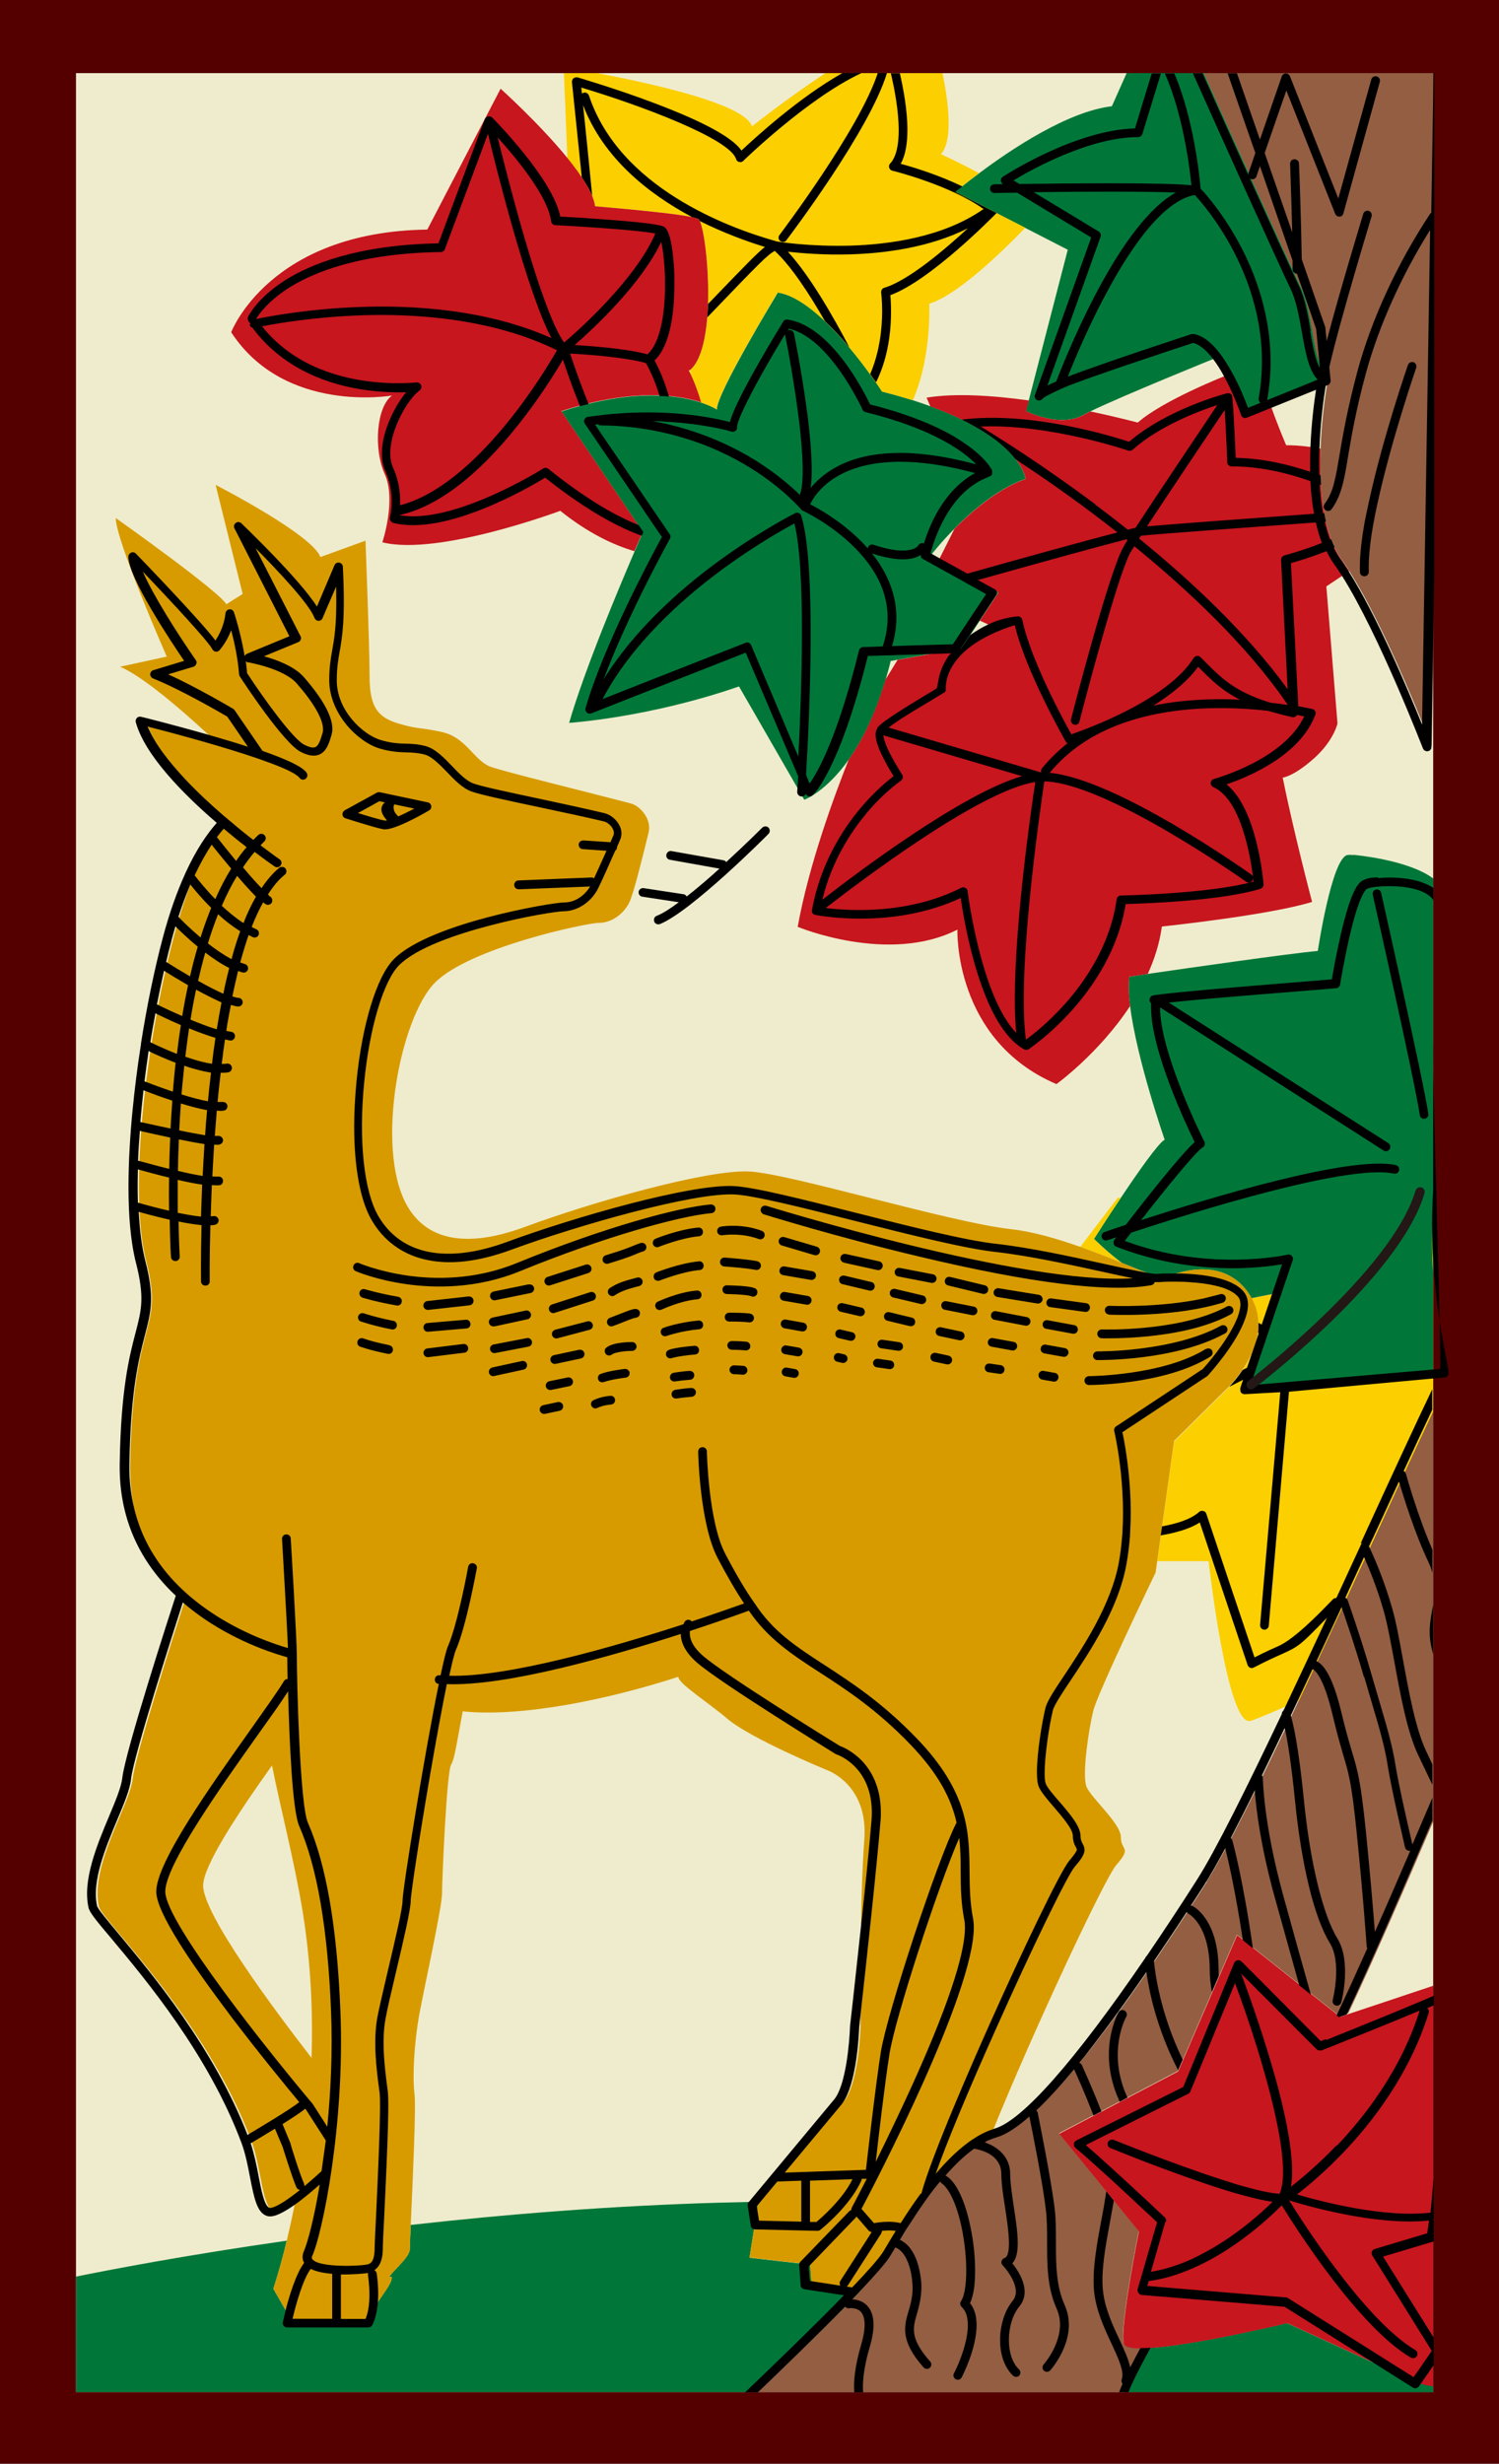
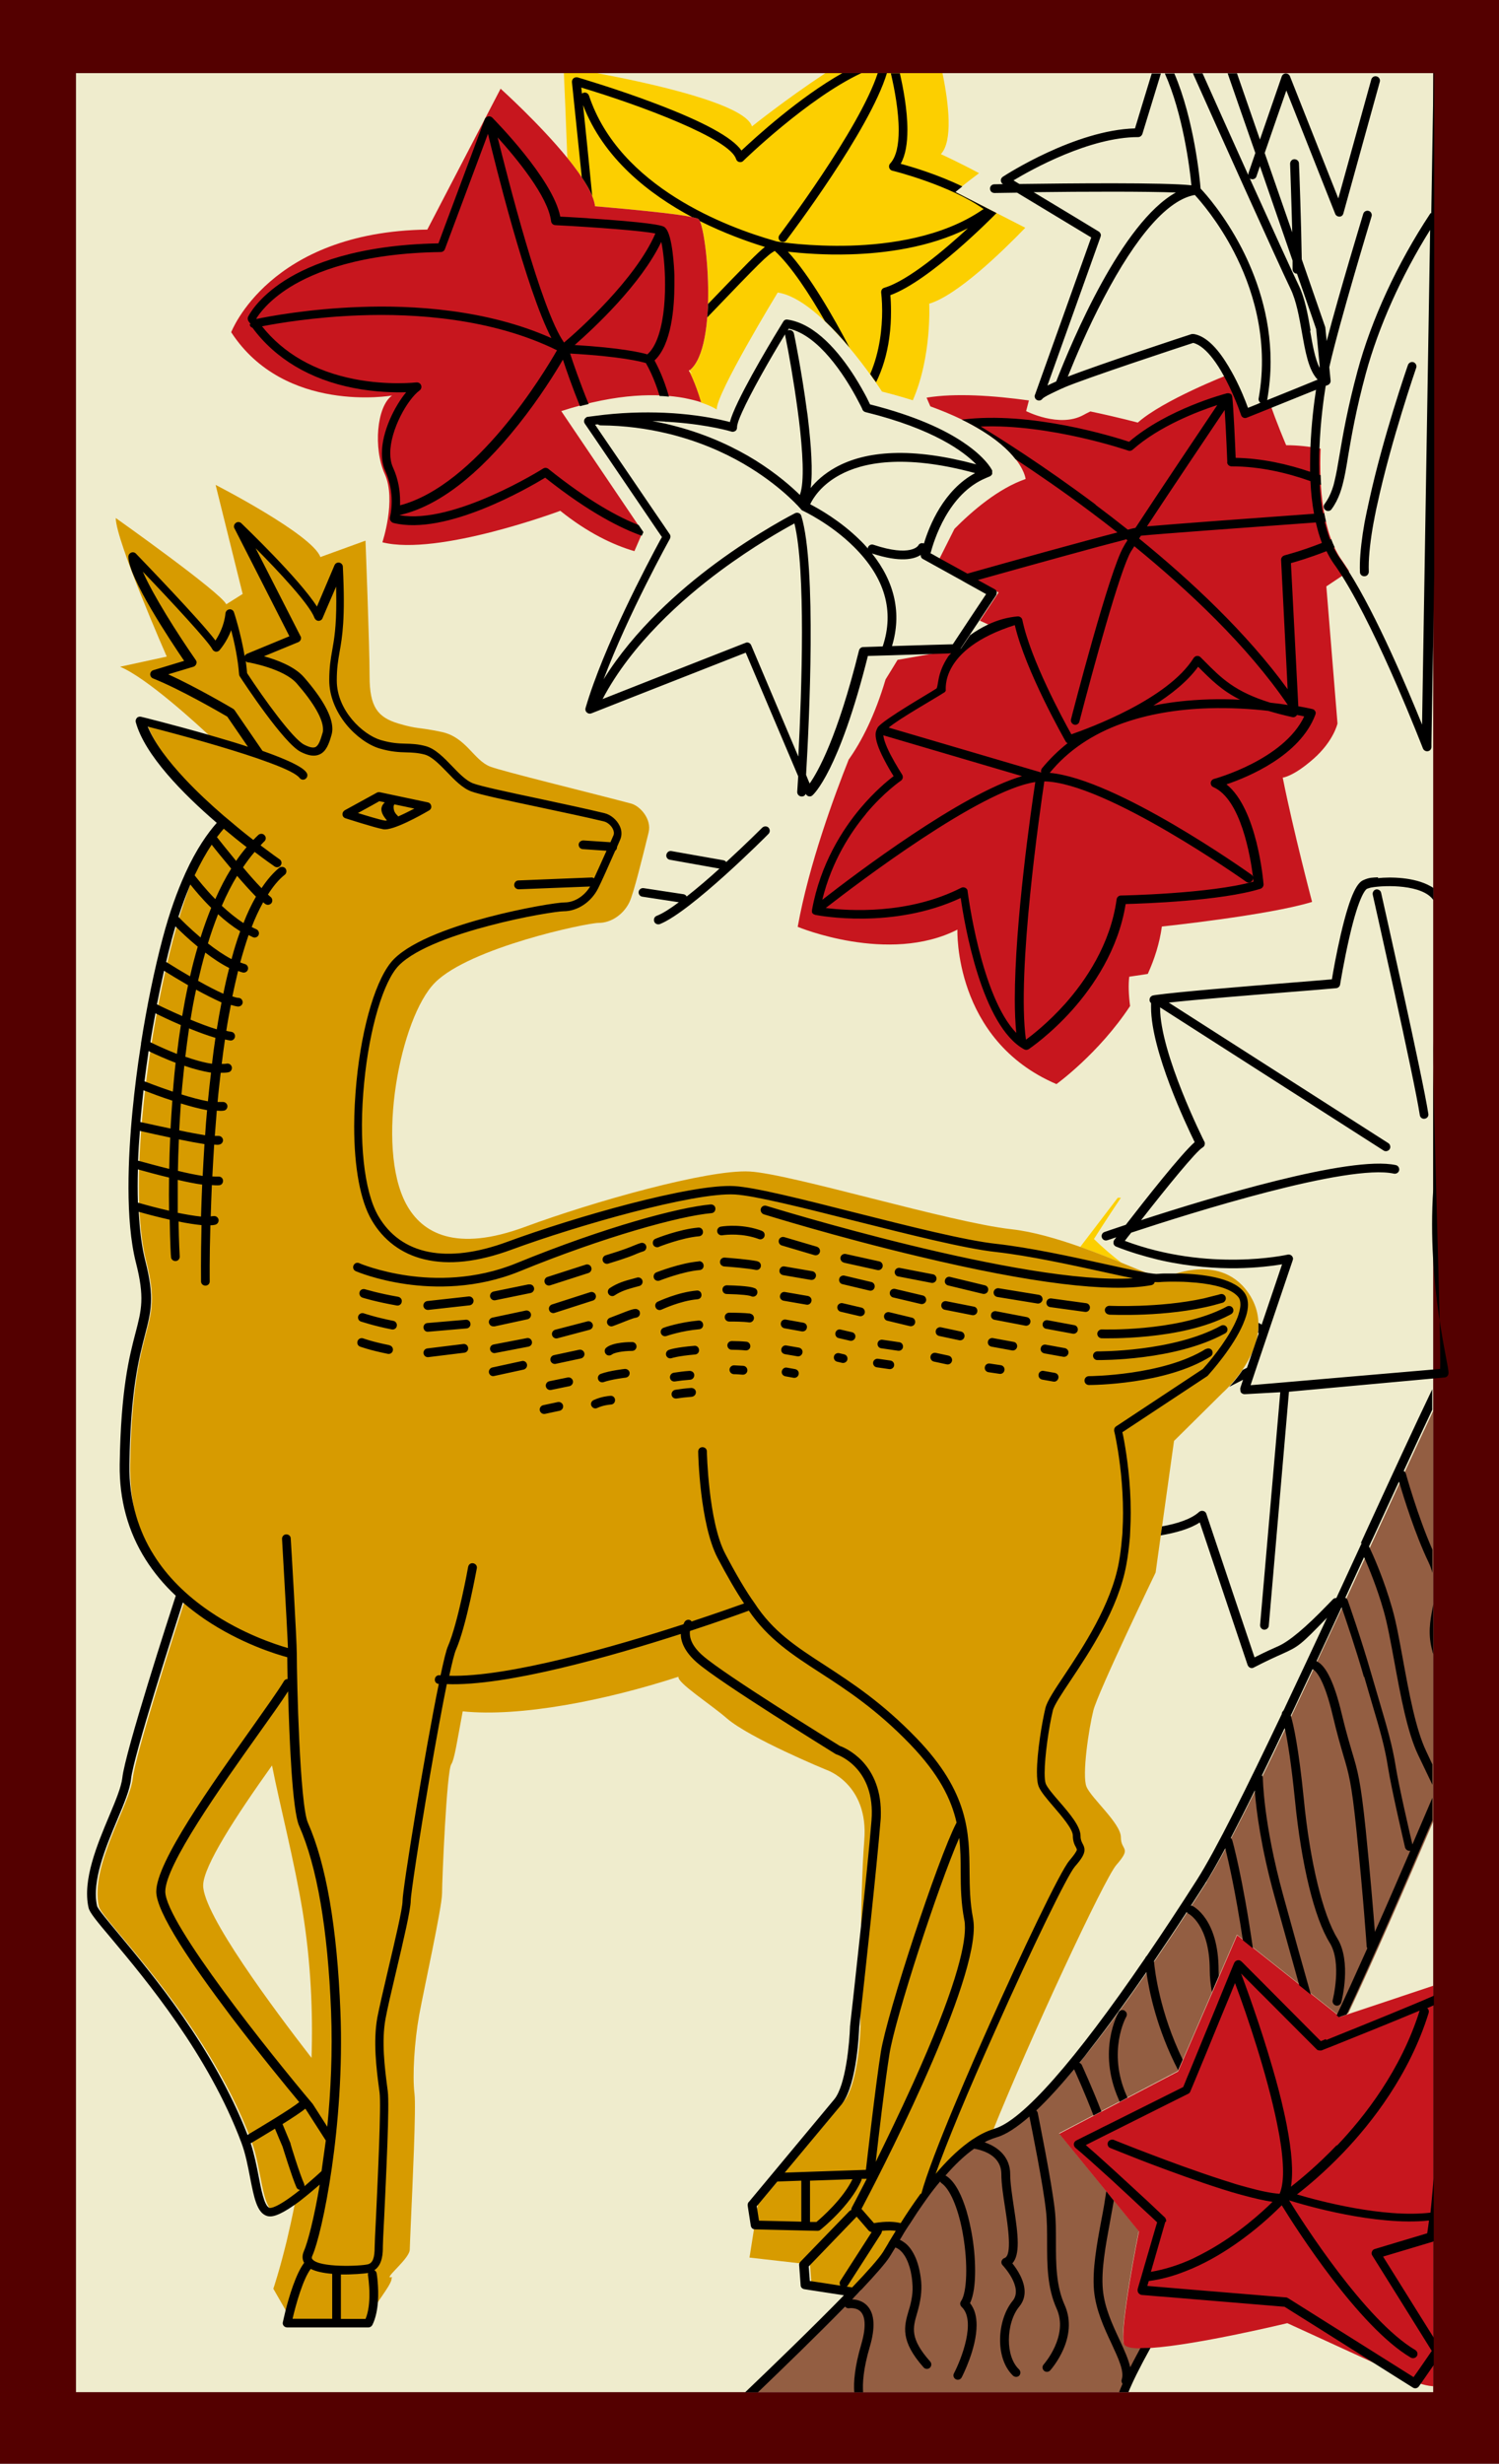
<svg xmlns="http://www.w3.org/2000/svg" viewBox="0 0 91.42 150.24" height="150.24" width="91.42" data-name="レイヤー_2" id="_レイヤー_2">
  <rect x="0" y="0" width="91.42" height="150.24" fill="#808080" stroke="none" />
  <defs>
    <style>
      .cls-1 {
        fill: #efeccd;
      }

      .cls-2 {
        fill: #fccf00;
      }

      .cls-3 {
        fill: #935e42;
      }

      .cls-4 {
        fill: #231815;
      }

      .cls-5 {
        fill: #c7161e;
      }

      .cls-6 {
        fill: #540000;
      }

      .cls-7 {
        fill: #d4b84f;
      }

      .cls-8 {
        fill: #d79b00;
      }

      .cls-9 {
        fill: #007739;
      }
    </style>
  </defs>
  <g data-name="レイヤー_2" id="_レイヤー_2-2">
    <g>
      <rect height="141.43" width="82.78" y="4.46" x="4.63" class="cls-1" />
-       <path d="M73.41,4.46c1.3,2.9,5.18,11.55,5.89,12.99.85,1.74.68,4.71,1.71,5.58,0,0-.03.14-.07.38-.11.68-.34,2.19-.4,3.93-.09,2.38.12,5.18,1.32,6.84.14.19.28.4.42.63,2.31,3.6,5.04,10.71,5.04,10.71l.09-5.45V4.46h-14.01Z" class="cls-3" />
      <path d="M73.6,114.76c-3.54,5.55-9.58,14.45-12.5,15.29-.23.07-.47.17-.7.28.03-.07.06-.14.08-.21l-1.56.81-1.15,1.39-1.71,2.13-1.48,2.04-.57.98-.41.7-1.45,1.45.35.04c-1.87,1.95-4.59,4.59-6.3,6.21h22.37c.14-.29.39-.81.66-1.41.21-.45.45-.93.63-1.29-.77.03-1.29-.05-1.34-.3-.22-1.13.93-6.82.93-6.82l-1.53-1.88-3.33-4.08,7.25-3.8,3.6-8.31,6.26,4.97.53-.18c1.51-3.19,3.49-7.75,5.18-11.7v-25.04c-2.11,4.48-5.3,11.53-8.19,17.64-2.3,4.88-4.41,9.16-5.63,11.07Z" class="cls-3" />
-       <path d="M74.85,22.85l.99,2.32,1.62-.58,3.48-1.18c.04-.24.07-.38.07-.38-1.02-.87-.85-3.84-1.71-5.58-.71-1.45-4.59-10.09-5.89-12.99h-4.7l-.9,2.02c-2.69.31-6.17,2.64-8.1,4.09-.89.66-1.45,1.14-1.45,1.14l4.27,2.19,2.59,1.33-2.38,9.19-.17.65s2.04,1.04,3.49.24c.11-.06.26-.14.43-.22,2.02-.98,7.61-3.24,7.61-3.24,0,0,.35.62.74,1.02ZM49.4,138.1l-3.69-.42.51-3.23s.06-.07.16-.19c-.81.02-1.62.04-2.43.06-6.75.19-13.21.72-18.9,1.36-.04.8-.06,1.37-.06,1.5,0,.49-1.29,1.53-1.23,1.68h.11c.05,0,.05.03.01.08.05.35-1.14,1.72-1.63,2.72h-4.38l-1.2-2.09s.37-1.08.82-2.93c-6.31.9-10.93,1.8-12.85,2.19v7.05h41.57c1.7-1.63,4.43-4.26,6.3-6.21l-3.01-.35-.09-1.22ZM62.54,29.2s-.22-2.4-5.81-4.43c-.33-.12-.68-.24-1.05-.36-.58-.18-1.2-.36-1.88-.53,0,0-3.61-5.64-6.36-6.04,0,0-3.76,6.18-3.72,7.13,0,0-.31-.21-.95-.42-.28-.09-.63-.18-1.04-.26-1.54-.29-4.01-.33-7.49.8l4.97,7.36s-.2.44-.51,1.18c-.96,2.24-3.04,7.18-3.99,10.45,0,0,4.81-.3,10.36-2.22l3.98,6.91s1.3-.46,2.72-2.46c.78-1.1,1.6-2.67,2.25-4.89.1-.35.21-.72.3-1.11l.43-.08,3.88-.69.53-.79.6-.91,1.14-1.72-3.63-2.01-.48-.27s.55-.72,1.42-1.6c1.08-1.1,2.67-2.46,4.34-3.04ZM82.53,52.14s-.27-.02-.36,0c-.96.22-1.8,5.85-1.8,5.85-1.69.15-7.82,1.03-10.37,1.4-.29.04-.54.08-.72.11-.26.04-.41.06-.41.06-.06.48-.04,1.09.05,1.78.4,3.25,2.11,8.16,2.11,8.16-.39.21-1.62,1.97-2.67,3.54-.89,1.32-1.64,2.51-1.64,2.51.57.56,1.14,1.05,1.69,1.46,1.34.54,2.35.96,2.64.91,0,0,3.5-1.72,5.23,1.15.02.04.03.07.05.1.63-.14,1.48-.29,1.48-.29l-1.83,5.83,12.46-1.03s-1.4-4.3-1.02-9.97v-20.13c-1.55-1.17-4.88-1.45-4.88-1.45ZM78.5,141.66s-5.45,1.32-8.3,1.51c-.11,0-.21.01-.31.02l-1.32,2.7h18.84s0-.4,0-.4c-.83-.09-1.27-.32-1.27-.32l-7.64-3.5Z" class="cls-9" />
-       <path d="M75.97,84.72l1.83-5.83s-.85.15-1.48.29c1.59,2.84-1.74,5.78-1.74,5.78l-2.98,2.95-1.02,7.29h3.13s1.14,10.19,2.56,9.74c.43-.13,1.57-.62,2.95-1.24,2.89-6.12,6.07-13.17,8.19-17.64v-12.33c-.38,5.67,1.02,9.97,1.02,9.97l-12.46,1.03Z" class="cls-2" />
      <path d="M66.72,75.55s.75-1.19,1.64-2.51h-.19s-2.29,3-2.29,3c.91.32,1.77.66,2.52.97-.55-.42-1.12-.9-1.69-1.46Z" class="cls-2" />
      <path d="M36.29,12.58s5.81.47,6.3.77c.49.3,1.28,7.82-.54,9.24l.19.22-.23-.19h0s.38.68.75,1.93c.64.21.95.42.95.42-.04-.96,3.72-7.13,3.72-7.13,2.75.4,6.36,6.04,6.36,6.04.68.17,1.3.35,1.88.53,1.17-2.68,1-5.89,1-5.89,1.71-.51,4.46-3.18,5.86-4.63l-4.27-2.19s.56-.48,1.45-1.14c-1.29-.69-2.33-1.16-2.33-1.16.74-.79.49-3.04.1-4.94h-7.14c-2.44,1.61-4.48,3.25-4.48,3.25-.41-1.38-6.26-2.65-9.45-3.25h-2.02c.04.84.13,3.06.21,5.18.89,1.1,1.6,2.18,1.69,2.95Z" class="cls-2" />
      <path d="M81.71,122.98l-6.26-4.97-3.6,8.31-7.25,3.8,3.33,4.08,1.53,1.88s-1.15,5.69-.93,6.82c.06.29.72.35,1.68.28,2.84-.19,8.3-1.51,8.3-1.51l7.64,3.5s.44.23,1.01.32c.08.01.17.02.26.03v-24.43l-5.18,1.73-.53.18ZM68.92,61.34c-.09-.69-.11-1.31-.05-1.78,0,0,.15-.02.41-.06.19-.03.43-.06.72-.11.41-.9.72-1.87.86-2.89,0,0,6.5-.68,9.16-1.5,0,0-1.14-4.32-1.79-7.58,0,0,.63-.05,1.87-1.14,1.24-1.09,1.47-2.16,1.47-2.16l-.68-8.36s.55-.37,1.39-.93c-.14-.22-.29-.43-.42-.63-1.2-1.66-1.41-4.46-1.32-6.84-.69-.13-1.39-.21-2.1-.21,0,0-.62-1.45-.98-2.54l-1.62.58-.99-2.32s-3.9,1.52-5.46,2.9c0,0-1.18-.32-2.89-.68-.17.08-.32.16-.43.22-1.46.8-3.49-.24-3.49-.24l.17-.65c-2.18-.3-4.48-.46-6.24-.17,0,0,.09.2.23.53,5.59,2.03,5.81,4.43,5.81,4.43-1.67.58-3.25,1.94-4.34,3.04l-.94,1.87,3.63,2.01-1.14,1.72.84.38c-.51.2-.99.37-1.45.53l-.53.79-3.88.69c-.18.29-.45.75-.73,1.19-.66,2.22-1.47,3.79-2.25,4.89-.86,2.16-2.43,6.4-3.11,10.2,0,0,5.54,2.31,9.74.17,0,0-.25,6.73,6.04,9.42,0,0,2.58-1.86,4.49-4.76ZM42.05,22.59c1.82-1.42,1.03-8.94.54-9.24-.49-.3-6.3-.77-6.3-.77-.09-.77-.8-1.85-1.69-2.95-1.7-2.09-4.07-4.22-4.07-4.22l-4.47,8.59c-9.64.13-11.96,6.26-11.96,6.26,3.26,5.01,9.81,3.86,9.81,3.86-.94.67-1.15,3.23-.44,4.8.71,1.58-.15,4.15-.15,4.15,3.41.86,10.85-1.92,10.85-1.92,1.67,1.34,3.22,2.08,4.52,2.46.32-.73.51-1.18.51-1.18l-4.97-7.36c3.48-1.13,5.95-1.08,7.49-.8.41.08.76.17,1.04.26-.37-1.25-.75-1.93-.75-1.93h0s.03-.03.04-.04Z" class="cls-5" />
      <path d="M0,150.24h91.42V0H0v150.24ZM87.41,73.72v72.16H4.63V4.46h82.78v69.26Z" class="cls-6" />
      <path d="M76.33,79.17s-.03-.07-.05-.1c-1.73-2.88-5.23-1.15-5.23-1.15-.29.06-1.3-.36-2.64-.91-.76-.31-1.62-.65-2.52-.97-1.39-.49-2.87-.93-4.21-1.08-3.78-.42-13.44-3.38-15.96-3.52-2.52-.14-9.52,1.83-13.71,3.38-4.2,1.55-6.27.4-7.24-1.4-1.88-3.51-.36-11.37,1.76-13.5,2.12-2.13,9.23-3.64,9.98-3.64s1.5-.5,1.87-1.25c.25-.49.81-2.77,1.18-4.28.19-.79-.51-1.6-1.08-1.75-2.84-.75-7.75-1.94-8.58-2.25-1-.38-1.47-1.79-2.95-2.11-1.49-.32-1.41-.15-2.66-.52-1.25-.38-1.75-1-1.75-2.88s-.25-8.27-.25-8.27l-2.75,1c-.5-1.38-6.39-4.4-6.39-4.4l1.65,6.65-1,.63c-.37-.75-6.74-5.26-6.74-5.26,0,1.38,3.11,8.45,3.11,8.45l-2.85.62c1.61.65,4.79,3.57,5.64,4.38-2.14-.61-4.04-1.08-4.04-1.08.53,1.93,2.83,4.25,4.87,6.01-.71.78-2.03,2.74-3.23,7.31-1.62,6.14-2.76,15.29-1.64,19.65,1.12,4.36-.84,3.23-.98,12.37-.06,3.78,1.41,6.52,3.31,8.37-.58,1.79-3.01,9.36-3.15,10.77-.17,1.61-2.63,5.33-2.07,7.82.19.86,6.5,6.79,9.3,14.29.64,1.72.63,4.11,1.41,4.32.26.07.73-.17,1.25-.52-.17.85-.34,1.62-.5,2.29-.45,1.85-.82,2.93-.82,2.93l1.2,2.09h4.38c.5-1,1.68-2.37,1.63-2.72.04-.06.04-.09-.01-.07h-.11c-.06-.16,1.23-1.19,1.23-1.69,0-.14.03-.71.06-1.5.11-2.47.33-7.14.23-7.99-.14-1.12,0-3.23.28-4.78.28-1.55,1.4-6.61,1.4-7.45s.28-7.45.56-7.87c.2-.31.35-1.37.7-3.23,3.51.36,8.69-.66,13.16-2.11-.11.35,1.95,1.67,2.94,2.53,1.4,1.22,6.06,3.14,6.06,3.14,0,0,2.61.84,2.33,4.31-.28,3.47-.23,11.34-.23,11.34,0,0-.09,3.47-1.03,4.59-.83,1-4.31,5.18-5.07,6.09-.1.12-.16.19-.16.19l-.51,3.23,3.69.42.09,1.22,2.59.3,1.93-2.15.57-.98,1.48-2.04,1.71-2.13,1.15-1.39,1.56-.81c2.39-5.95,6.88-15.55,7.6-16.38.98-1.12.28-.84.28-1.69s-1.82-2.39-2.1-3.09c-.28-.7.14-3.52.42-4.64.28-1.12,3.8-8.42,3.8-8.42l.1-.73,1.02-7.29,2.98-2.95s3.33-2.93,1.74-5.78ZM18.99,125.48c-2.3-2.97-6.6-8.74-6.6-10.5,0-1.17,2.01-4.25,4.2-7.32.47,2.4,1.37,5.86,1.87,8.92.5,3.1.63,6.12.54,8.9Z" class="cls-8" />
-       <path d="M60.37,130.42l.38-.42-.27.14c-.03.07-.06.14-.08.21,0,.03-.02.05-.03.08Z" class="cls-7" />
+       <path d="M60.37,130.42l.38-.42-.27.14Z" class="cls-7" />
      <polygon points="51.3 140.48 52.15 139.63 52.08 139.62 51.3 140.48" class="cls-7" />
-       <polygon points="54.01 137.47 52.08 139.62 52.15 139.63 53.6 138.18 54.01 137.47" class="cls-7" />
      <path d="M30.14,80.89l2.03-.44c.14-.03.24-.17.21-.32-.03-.14-.17-.24-.32-.21l-2.03.43c-.14.03-.24.17-.21.32.03.14.17.24.32.21ZM32.13,81.6l-2.03.39c-.15.03-.24.17-.21.31.03.14.17.24.31.21l2.03-.39c.15-.03.24-.17.21-.31-.03-.15-.17-.24-.31-.21ZM28.4,80.48l-2.33.2c-.15.01-.26.14-.24.29.01.15.14.26.29.24l2.33-.2c.15-.01.26-.14.24-.29-.01-.15-.14-.26-.29-.24ZM28.58,79.06l-2.52.28c-.15.02-.25.15-.24.3.02.15.15.25.3.24l2.52-.28c.15-.02.25-.15.24-.3-.02-.15-.15-.25-.29-.24ZM32.25,78.32l-2.15.44c-.14.03-.24.17-.21.32.03.14.17.24.32.21l2.15-.44c.14-.03.24-.17.21-.31-.03-.15-.17-.24-.32-.21ZM31.82,83l-1.79.39c-.14.03-.24.17-.21.32.03.14.17.24.32.2l1.79-.39c.14-.03.24-.17.21-.32-.03-.14-.17-.24-.32-.2ZM35.32,82.31l-1.54.33c-.14.03-.24.17-.21.32.03.14.17.24.32.21l1.54-.33c.14-.03.24-.17.21-.32-.03-.14-.17-.24-.32-.21ZM34.62,84l-1.12.23c-.14.03-.24.17-.21.32.03.14.17.24.32.21l1.12-.23c.14-.03.24-.17.21-.32-.03-.14-.17-.24-.32-.21ZM34.02,85.5l-.89.19c-.14.03-.24.17-.21.32.03.14.17.24.32.21l.89-.19c.14-.03.24-.17.21-.32-.03-.14-.17-.24-.32-.21ZM28.25,81.96l-2.19.27c-.15.02-.25.15-.23.3.02.15.15.25.3.23l2.19-.27c.15-.02.25-.15.23-.3-.02-.15-.15-.25-.3-.23ZM35.72,77.12l-2.33.75c-.14.04-.22.2-.17.34.04.14.2.22.34.17l2.33-.75c.14-.05.22-.2.17-.34-.04-.14-.2-.22-.34-.17ZM33.49,79.89c.04.14.2.22.34.17l2.33-.75c.14-.04.22-.2.17-.34-.04-.14-.2-.22-.34-.17l-2.33.75c-.14.05-.22.2-.17.34ZM15.23,19.77s0,.03,0,.04c.02.09.08.15.17.18,1.39,1.88,3.5,3.15,6.16,3.67,1.33.26,2.5.28,3.21.26-.71.86-1.48,2.4-1.48,3.73,0,.38.06.74.21,1.07.3.68.39,1.33.39,1.84,0,.59-.11.99-.11,1,0,.02,0,.05,0,.07,0,.05.01.09.04.13.04.06.1.11.17.13,3.2.8,8.27-2.16,9.26-2.76,2.72,2.16,4.67,3.11,5.89,3.54.06-.14.1-.22.1-.22l-.29-.43c-1.2-.47-3.03-1.44-5.51-3.43-.09-.07-.21-.08-.31-.02-.06.04-5.46,3.43-8.75,2.85,0,0,0-.02,0-.02.01,0,.03,0,.04,0,2.31-.54,4.73-2.4,7.2-5.51,1.29-1.62,2.25-3.17,2.71-3.96.2.61.56,1.65,1.04,2.84.18-.05.36-.09.53-.13-.55-1.35-.95-2.52-1.13-3.08,3.07.17,4.32.49,4.62.58.12.21.5.89.84,2.01.2,0,.39.02.57.04-.32-1.13-.7-1.87-.88-2.21,1.04-.97,1.21-3.25,1.21-4.62,0-.21,0-.4,0-.56-.01-.42-.11-2.47-.55-2.9,0,0-.02-.02-.03-.03,0,0-.02-.02-.02-.02-.11-.07-.36-.22-3.53-.46-.24-.02-.48-.03-.71-.05-.18-.01-.36-.02-.54-.04-.7-.04-1.29-.08-1.58-.09-.46-2.31-4-5.88-4.15-6.04-.06-.06-.16-.09-.25-.07-.03,0-.06.03-.09.04-.05.03-.09.07-.11.12,0,0-.04.11-.11.29-.5,1.35-2.62,7-2.72,7.29-4.93.09-7.8,1.27-9.35,2.25-1.73,1.1-2.24,2.19-2.26,2.23-.02.04-.02.07-.02.11,0,.05.01.1.04.15.04.06.09.12.14.19ZM24.4,30.84c0-.09,0-.18,0-.29,0-.57-.09-1.3-.44-2.06-.11-.25-.16-.54-.16-.85,0-1.43,1.05-3.29,1.79-3.83.07-.05.11-.13.11-.22,0-.03,0-.06-.02-.1-.04-.11-.16-.18-.28-.17-.02,0-1.72.2-3.78-.2-2.44-.48-4.33-1.57-5.64-3.22.92-.18,3.18-.57,5.99-.67,3.3-.12,8.03.17,12,2.13-.79,1.38-4.92,8.24-9.59,9.46ZM40.56,17.35c0,.59-.03,1.21-.11,1.8-.17,1.21-.5,2.05-.97,2.46-.4-.12-1.63-.4-4.43-.57,1.17-1.03,4.03-3.68,5.28-6.29.12.56.23,1.52.23,2.6ZM33.61,13.49c.01.13.12.23.25.24,2.53.13,5.28.34,6.11.51-1.22,2.81-4.68,5.9-5.57,6.65-1.41-1.99-3.48-10.21-4.05-12.51,1.12,1.24,3.09,3.61,3.26,5.12ZM17.67,17.52c1.51-.94,4.33-2.08,9.21-2.15.11,0,.21-.07.25-.17,0,0,2.07-5.54,2.63-7.04.38,1.59,2.33,9.52,3.87,12.46-3.94-1.76-8.47-2.02-11.67-1.9-3.13.11-5.6.58-6.31.73,0,0-.01-.01-.02-.02.18-.3.75-1.1,2.04-1.91ZM68.93,144.36c-.11-.5-.37-1.06-.65-1.67-.43-.92-.92-1.96-1.02-3.07-.11-1.19.17-2.69.44-4.15.08-.44.16-.87.23-1.28h-.01s-.45-.56-.45-.56c-.08.55-.18,1.14-.3,1.75-.28,1.49-.56,3.03-.45,4.29.11,1.2.62,2.29,1.07,3.25.42.91.79,1.69.62,2.19-.03.09,0,.19.05.26-.08.18-.15.35-.21.51h.57c.24-.6.66-1.46,1.35-2.71-.22.01-.43.02-.62.02-.23.42-.43.81-.62,1.17ZM80.85,124.35s-.05.02-.07.03c-.09.04-.17.07-.23.09-.04-.04-.2-.2-.42-.42-.73-.74-2.26-2.27-3.31-3.33-.28-.28-.52-.52-.71-.71-.24-.25-.4-.4-.4-.4-.06-.06-.15-.09-.24-.07-.09.02-.16.08-.2.16,0,0-.33.79-.77,1.87-.11.27-.23.56-.35.86-.57,1.37-1.21,2.95-1.61,3.92-.11.26-.2.47-.26.63-.07.17-.11.27-.12.29-.08.04-1.52.76-3.02,1.51-.16.08-.32.16-.48.24-.4.2-.8.4-1.16.58-.17.08-.33.16-.48.24-.81.4-1.38.69-1.38.69-.08.04-.14.12-.15.21,0,.01,0,.02,0,.03,0,.08.04.15.1.21.46.38,1.22,1.06,2.01,1.78.17.15.33.3.5.46.57.52,1.12,1.04,1.57,1.46.2.19.38.35.53.49.16.15.29.27.37.35-.04.12-.23.78-.43,1.47-.26.88-.53,1.83-.53,1.83l-.12.4-.11.38s0,.05,0,.08c0,.05.02.11.05.15.02.02.04.04.06.06.04.03.08.05.13.06,0,0,.15.01.4.03.31.03.79.07,1.35.11.19.02.38.03.59.05,2.55.21,6.29.52,6.38.53.07.04,3.2,2.01,5.48,3.45,1.31.83,2.35,1.48,2.35,1.48.12.08.28.04.36-.07l.1-.14.81-1.17v-1.66c-.89-1.43-2.83-4.54-3.09-4.95.54-.16,3.01-.9,3.01-.9.03,0,.05-.03.08-.05v-3.84c-.04.34-.06.63-.08.85-.04.51-.09.92-.12,1.26-2.87.34-6.83-.72-8.14-1.11.65-.5,1.68-1.36,2.83-2.56,1.73-1.81,4.04-4.76,5.2-8.51.03-.11,0-.22-.09-.29.15-.06.28-.12.41-.18v-.58c-1.29.57-4.18,1.74-5.82,2.4-.29.12-.54.22-.74.3ZM71.11,135.49s.01-.05.01-.07c0-.07-.03-.14-.08-.2-.01,0-.35-.33-.85-.8-.16-.15-.34-.32-.54-.5-.46-.43-1-.92-1.53-1.41-.19-.17-.37-.34-.55-.5-.5-.46-.98-.88-1.35-1.2.13-.07.48-.24.95-.48.15-.07.31-.16.48-.24.37-.18.78-.39,1.2-.6.16-.08.32-.16.48-.24,1.57-.79,3.14-1.57,3.14-1.57.06-.03.1-.08.12-.13,0,0,0,0,0,0,0,0,.1-.24.26-.62.34-.81.95-2.3,1.51-3.67.11-.27.22-.54.33-.8.25-.6.47-1.13.63-1.53.77,2.05,1.96,5.61,2.56,8.55.05.27.1.53.15.78.14.81.22,1.56.22,2.19,0,.55-.07,1-.21,1.33-.48-.03-1.17-.17-1.96-.39-.17-.05-.35-.1-.54-.15-.14-.04-.28-.08-.42-.13-.19-.06-.38-.12-.57-.18-1.58-.51-3.29-1.14-4.59-1.64-.21-.08-.41-.16-.6-.23-.85-.33-1.42-.56-1.44-.57-.05-.02-.11-.02-.17,0-.08.02-.15.07-.18.15-.01.03-.02.07-.02.1,0,.11.06.21.17.25.03.01.1.04.2.08.28.11.84.34,1.56.62.18.07.37.14.57.22,1.32.5,3.01,1.12,4.56,1.61.19.06.37.11.55.17.03,0,.06.02.08.02.18.05.36.11.53.15.7.19,1.34.34,1.84.41-.66.65-2.12,1.98-3.97,3-.29.16-.6.32-.91.47-.8.37-1.66.65-2.54.8l.88-3.05ZM87.15,135.42c-.05.4-.09.64-.11.77-.28.08-3.2.96-3.2.96-.08.02-.14.08-.17.16-.01.03-.02.06-.02.09,0,.05.01.1.04.14,0,0,3.46,5.54,3.63,5.82-.15.22-.89,1.3-1.11,1.6-.41-.26-7.66-4.82-7.66-4.82-.04-.02-.08-.04-.12-.04,0,0-3.66-.3-6.18-.51-.2-.02-.4-.03-.59-.05-.83-.07-1.46-.12-1.66-.14,0,0-.03,0-.03,0,.01-.04.03-.09.04-.13.02-.06.03-.12.05-.17.77-.1,1.52-.31,2.22-.59.29-.11.57-.23.84-.36,1.06-.5,2-1.12,2.74-1.67,1.12-.83,1.93-1.62,2.31-2,.87,1.42,4.7,7.42,7.87,9.29.13.07.29.03.37-.09.08-.13.03-.29-.09-.37-3.04-1.79-6.86-7.77-7.7-9.13.92.29,5.26,1.57,8.52,1.23ZM81.52,130.82c-1.13,1.18-2.16,2.04-2.79,2.53.15-.87.06-2.13-.26-3.78-.05-.25-.1-.5-.16-.76-.18-.82-.41-1.71-.7-2.7-.77-2.67-1.68-5.12-1.92-5.76.13.13.35.35.64.64.23.23.49.5.78.78,1.38,1.39,3.19,3.2,3.19,3.2.05.06.13.07.21.07.03,0,.05,0,.08,0,.05-.02.29-.12.66-.26,1.17-.47,3.64-1.46,5.33-2.17-1.13,3.61-3.36,6.47-5.04,8.23ZM36.12,11.97c-.15-1.57-.4-4-.56-5.56,1.24,3.25,4.01,5.42,6.65,6.83.19.04.33.08.38.11.03.02.06.06.09.13,1.5.75,2.93,1.26,3.97,1.58-.44.34-1.16,1.08-3.47,3.48,0,.28-.03.55-.05.82,3.29-3.43,3.66-3.8,4.12-4.06,1,.92,2.12,2.64,3.06,4.28.53.5,1.04,1.06,1.49,1.6-.95-1.82-2.4-4.36-3.75-5.83.82.09,2.2.21,3.82.16,2.04-.06,4.8-.4,7.16-1.59-1.41,1.3-3.63,3.19-5.1,3.63-.12.03-.19.14-.19.26,0,.01,0,.02,0,.04,0,.01.06.45.06,1.11,0,.98-.13,2.47-.73,3.85.13.19.25.36.36.5.39-.79.66-1.68.8-2.68.09-.62.11-1.18.11-1.64,0-.44-.02-.78-.04-.99,2.44-.89,6.28-4.81,6.45-4.98,0-.01.02-.02.02-.03l-2.5-1.28s.15-.13.42-.34c-1.48-.72-3.05-1.19-3.76-1.38.3-.53.41-1.27.41-2.07,0-1.23-.26-2.57-.46-3.45h-.55c.23.97.48,2.32.48,3.48,0,.86-.14,1.61-.52,2.02-.05.05-.07.12-.07.18,0,.03,0,.05.01.08.03.09.1.16.19.18.04,0,3.56.89,5.58,2.35-.03,0-.06.02-.08.03-2.45,1.69-5.73,2.12-8.05,2.19-2.46.07-4.39-.23-4.52-.26-.05-.02-.1-.03-.16-.05-2.77-.79-9.41-3.23-11.27-8.84-.05-.14-.2-.22-.34-.17-.04.01-.06.03-.09.05-.01-.14-.03-.27-.04-.37,3.61,1.08,9.07,3.12,9.44,4.36.03.09.1.16.19.18.09.02.19,0,.25-.07.05-.05,3.94-3.83,7.2-5.35h-1.16c-2.63,1.48-5.31,3.93-6.15,4.72-.29-.41-.86-.84-1.74-1.32-.86-.47-2.02-.98-3.44-1.52-2.41-.92-4.79-1.61-4.81-1.62-.09-.02-.18,0-.25.05-.07.06-.1.14-.1.23,0,.05.35,3.33.6,5.81.28.42.51.81.65,1.17ZM36.15,80.77c-.04-.14-.18-.23-.33-.19l-1.96.51c-.14.04-.23.18-.19.33.04.14.18.23.33.19l1.96-.52c.14-.04.23-.18.19-.33ZM68.59,122.61c-.13-.07-.29-.03-.37.1-.05.09-1.3,2.33-.01,5.28.03.06.05.12.08.18l.47-.25s-.04-.09-.06-.14c-1.18-2.69-.03-4.78-.01-4.8.07-.13.03-.29-.1-.36ZM24.28,79.08c-1.25-.22-2.01-.46-2.02-.46-.14-.04-.29.03-.33.17-.04.14.03.29.17.34.03.01.79.25,2.09.48.15.03.29-.07.31-.22.03-.15-.07-.28-.22-.31ZM24,80.55c-1.12-.22-1.8-.46-1.81-.46-.14-.05-.29.03-.34.16-.05.14.02.29.16.34.03,0,.72.25,1.88.48.15.03.29-.07.31-.21.03-.14-.07-.29-.21-.31ZM23.75,82.03c-1.11-.22-1.58-.41-1.59-.41-.14-.05-.29.01-.35.15-.05.14,0,.29.15.35.02,0,.51.2,1.69.44.15.03.29-.07.31-.21.03-.14-.07-.29-.21-.31ZM47.59,14.7c.12.09.29.07.37-.05.21-.28,5.08-6.71,6.13-10.19h-.56c-1.11,3.42-5.94,9.8-5.99,9.87-.09.12-.07.29.05.37ZM87.36,100.73c.02.05.04.1.05.16v-3.07c-.01.08-.03.16-.04.23-.15.8-.31,1.62,0,2.68ZM26.17,49.42c.1-.06.15-.16.13-.27-.02-.11-.1-.2-.21-.22l-2.93-.62c-.06-.01-.13,0-.18.03l-1.95,1.07c-.09.05-.15.15-.14.26,0,.11.08.2.18.23.07.02,1.76.57,2.31.67.58.1,2.28-.85,2.79-1.15ZM24.01,49.13s.02-.03.03-.04c0-.01,0-.03,0-.04.4.08.86.18,1.23.26-.35.18-.69.35-.99.48-.01-.02-.02-.03-.03-.05-.23-.2-.26-.42-.24-.61ZM23.14,48.86s.16.03.33.07c-.09.08-.19.2-.21.39v.03c0,.2.11.42.34.68-.05.01-.1.02-.13.01-.31-.05-1.09-.29-1.64-.46.53-.29,1.21-.66,1.32-.73ZM51.47,77l2.04.45c.14.03.29-.06.32-.21.03-.14-.06-.29-.21-.32l-2.04-.45c-.14-.03-.29.06-.32.2-.03.14.06.29.2.32ZM51.48,82.59l-.3-.07c-.14-.03-.29.05-.32.2-.03.14.05.29.2.32l.3.07c.14.03.29-.06.32-.2.03-.14-.05-.29-.2-.32ZM37.22,85.12c-.14.01-.56.05-1.02.26-.13.06-.2.22-.13.35.06.13.22.2.35.13.38-.17.72-.2.85-.21.15-.01.25-.14.24-.29-.01-.15-.14-.26-.29-.24ZM54.78,77.84l2.02.39c.14.03.29-.07.31-.21.03-.14-.07-.29-.21-.31l-2.02-.39c-.14-.03-.29.07-.31.21-.03.14.07.29.21.31ZM60.46,82.12l1.26.23c.14.03.28-.07.31-.21.03-.15-.07-.29-.21-.31l-1.26-.23c-.14-.03-.29.07-.31.21-.03.15.07.28.21.31ZM51.96,81.24l-.69-.16c-.14-.04-.29.05-.32.2-.03.14.05.29.2.32l.69.16c.14.03.29-.06.32-.2.04-.14-.05-.29-.2-.32ZM54.31,82.97l-.76-.11c-.14-.02-.28.08-.3.22-.02.15.08.28.22.3l.76.11c.15.02.28-.08.3-.22.02-.15-.08-.28-.22-.3ZM73.54,82.26c-2.61,1.63-7.09,1.66-7.13,1.66-.15,0-.27.12-.27.27s.12.27.27.27c.19,0,4.68-.02,7.42-1.74.12-.08.16-.24.09-.37-.08-.12-.24-.16-.37-.08ZM53.34,78.5c.03-.14-.05-.29-.2-.32l-1.64-.39c-.14-.03-.29.05-.32.2-.03.14.05.29.2.32l1.64.39c.14.04.29-.05.32-.2ZM67.63,80.17c.15,0,3.5.17,6.4-.58.18-.05.37-.1.54-.15.04-.01.08-.04.11-.07.07-.07.1-.17.07-.27-.04-.14-.19-.22-.33-.18-.1.03-.2.06-.3.08-.23.06-.47.12-.71.18-2.72.59-5.71.45-5.75.45-.15,0-.27.11-.28.25,0,.15.11.27.25.28ZM67.18,81.61c.2,0,4.85.14,7.79-1.41.04-.02.08-.04.11-.06.13-.07.18-.23.11-.36-.07-.13-.23-.18-.36-.11-.12.07-.25.13-.38.19-2.84,1.34-7.2,1.22-7.25,1.21-.15,0-.27.11-.28.26,0,.15.11.27.26.28ZM66.92,82.94c.19,0,4.74.05,7.8-1.63.13-.07.18-.23.11-.36-.07-.13-.23-.18-.36-.11-2.94,1.61-7.49,1.57-7.54,1.57-.15,0-.27.12-.27.26,0,.15.12.27.26.27ZM54.85,81.85l-1.03-.15c-.15-.02-.28.08-.3.22-.02.15.08.28.22.3l1.03.15c.15.02.28-.08.3-.22.02-.15-.08-.28-.22-.3ZM63.8,81.03l1.62.3c.14.03.29-.07.31-.21.03-.14-.07-.29-.21-.31l-1.62-.3c-.15-.03-.29.07-.31.21-.03.15.07.29.21.31ZM63.68,82.53l1.17.21c.14.02.28-.07.31-.22.03-.14-.07-.28-.22-.31l-1.16-.21c-.15-.03-.29.07-.31.22-.03.15.07.28.22.31ZM60.82,79.09l2.45.4c.14.02.28-.08.31-.22.02-.15-.07-.28-.22-.31l-2.45-.4c-.14-.02-.28.07-.31.22-.02.15.07.28.22.31ZM64.05,79.71l2.12.29c.15.02.28-.08.3-.23.02-.15-.08-.28-.23-.3l-2.12-.29c-.15-.02-.28.08-.3.23-.02.15.08.28.23.3ZM52.54,79.74l-1.15-.27c-.14-.03-.29.06-.32.2-.03.14.06.29.2.32l1.15.27c.14.03.29-.06.32-.2.03-.14-.06-.29-.2-.32ZM83.92,54.24c-.14.03-.23.18-.2.32.02.11,2.52,11.14,2.87,13.44.02.15.16.25.3.22.15-.02.25-.16.22-.3-.36-2.32-2.78-13.02-2.88-13.48-.03-.14-.18-.23-.32-.2ZM87.24,13l-.03.05c-2,3.03-3.57,6.43-4.42,9.58-.61,2.27-.89,3.89-1.09,5.08-.11.66-.2,1.18-.31,1.63-.04.19-.09.36-.15.52-.12.33-.26.61-.46.88-.09.12-.06.29.06.37.12.09.29.06.37-.06.22-.3.38-.62.51-.97.06-.16.11-.34.16-.52.13-.49.23-1.06.34-1.76.2-1.17.47-2.78,1.08-5.03.78-2.86,2.16-5.94,3.92-8.75-.18,11.02-.45,27.61-.49,30.01,0,.06,0,.12,0,.16-.88-2.17-2.76-6.64-4.48-9.35-.18-.28-.35-.55-.53-.79-.14-.2-.27-.42-.38-.65.02,0,.04-.02.06-.02-.08-.16-.15-.33-.21-.5-.02,0-.04.02-.07.03-.13-.34-.24-.71-.33-1.09.03,0,.05,0,.08,0-.04-.17-.07-.35-.11-.53-.03,0-.05,0-.08,0-.1-.56-.17-1.15-.2-1.75.03.01.06.02.09.03-.01-.2-.03-.39-.03-.59-.03-.01-.06-.02-.08-.03,0-.22-.01-.44-.01-.65,0-.33,0-.66.02-.97.06-1.66.27-3.11.38-3.8l.08-.03.05-.02c.11-.04.18-.16.17-.27l-.08-.82c.61-2.72,2.56-9.13,2.58-9.2.04-.14-.04-.29-.18-.33-.14-.04-.29.04-.33.18-.07.25-1.44,4.73-2.23,7.76l-.08-.8s0-.04-.01-.06l-1.43-4.13c-.03-2.11-.16-5.8-.17-5.84,0-.15-.13-.26-.28-.26-.15,0-.26.13-.26.28,0,.03.08,2.22.13,4.18l-1.68-4.84c.45-1.31,1.09-3.15,1.32-3.81.45,1.13,2.98,7.52,2.98,7.52.04.11.15.17.26.17.12,0,.21-.08.24-.2l2.22-8.02c.04-.14-.04-.29-.19-.33-.14-.04-.29.04-.33.19,0,0-1.66,6-2.01,7.25-.49-1.23-2.95-7.45-2.95-7.45-.04-.1-.14-.17-.25-.17-.11,0-.21.07-.25.18l-1.33,3.85-1.4-4.04h-.57c.42,1.2,1.02,2.96,1.69,4.86l-.42,1.23v.04s-.02.04-.02.06c-1.09-2.41-2.18-4.85-2.78-6.19h-.59c1.24,2.78,5.24,11.67,5.95,13.13.36.74.53,1.72.7,2.67.21,1.18.4,2.3.96,2.88h0c-.57.24-2.02.82-3.08,1.25,0,0,0,0,0,0,.14-.81.21-1.59.21-2.34,0-2.85-.91-5.27-1.77-6.94-1.05-2.02-2.21-3.32-2.5-3.62-.05-.65-.41-4.24-1.6-7.02h-.58c1.1,2.46,1.52,5.76,1.62,6.82-1.65-.18-7.46-.12-10.49-.08-.16-.1-.29-.17-.36-.22,1.13-.68,4.66-2.64,7.6-2.64.12,0,.22-.08.26-.19,0,0,.67-2.2,1.13-3.69h-.56c-.42,1.38-.96,3.14-1.02,3.35-3.65.1-7.88,2.83-8.06,2.95-.08.05-.12.13-.12.22h0c0,.1.05.18.13.23h0c-.21,0-.39.01-.53.01-.15,0-.27.12-.26.27,0,.15.12.26.27.26.44,0,.9-.02,1.38-.02,1.46.88,4.26,2.57,4.52,2.73-.14.39-3.37,9.44-3.41,9.54-.03.06-.04.1-.04.14,0,.13.09.24.22.26.11.02.21-.03.27-.12.02-.02.14-.12.56-.32,0,0,.62-.3.69-.32.02,0,.04-.02.06-.03,1.33-.57,7.16-2.49,7.87-2.72.41.1.83.48,1.21.98.23.3.45.65.64,1,.5.9.88,1.87,1.07,2.42.02.07.07.13.14.16.07.03.14.03.21,0l.85-.34,3.37-1.36s0,0,0,0c-.12.77-.28,2.04-.34,3.48-.01.34-.02.69-.02,1.04,0,.16,0,.32,0,.48-1.33-.45-2.89-.82-4.54-.85-.03-.79-.14-3.19-.21-3.73,0,0,0,0,0,0,0-.03-.02-.05-.03-.08,0,0,0-.02,0-.02-.02-.03-.04-.06-.08-.08h0s-.01,0-.02,0c-.03-.01-.05-.03-.08-.03,0,0-.02,0-.03,0-.03,0-.05,0-.07,0,0,0,0,0,0,0-.15.04-3.65.96-5.98,2.96-.94-.31-6.01-1.89-10.2-1.35.12.06.23.11.34.17.18.09.35.19.51.28,1.25.71,1.99,1.4,2.42,1.96,1.27.84,2.87,1.93,4.59,3.22.52.39,1.07.81,1.63,1.25-2.14.55-6.31,1.71-9.15,2.51-.6-.33-1.24-.68-1.69-.93-.2-.11-.36-.2-.46-.26-.04-.02-.08-.04-.1-.05.2-.76,1.07-3.63,3.38-4.59.07-.03.14-.06.21-.09,0,0,.01,0,.02-.01.02,0,.04-.02.05-.03.01,0,.03-.02.04-.03.01-.01.02-.03.04-.05,0-.01.02-.02.02-.03,0,0,0,0,0-.01,0,0,0,0,0-.01,0-.01,0-.03,0-.04,0-.01,0-.02,0-.04,0,0,0,0,0-.01,0-.02,0-.03,0-.05,0,0,0,0,0-.01,0-.01,0-.02,0-.03,0,0,0-.01,0-.02h0s-.09-.18-.25-.38c-.25-.32-.71-.8-1.52-1.34-1.11-.75-2.88-1.6-5.68-2.31-.04-.09-.11-.22-.19-.39-.08-.15-.17-.33-.29-.53,0-.01-.01-.03-.02-.04-.13-.23-.28-.48-.45-.75-.91-1.43-2.36-3.21-4.08-3.46-.11-.02-.21.03-.26.12-.45.73-2.36,3.86-3.06,5.56-.08.2-.15.39-.19.54,0,0,0,.02,0,.03-.03,0-.07-.02-.1-.03-.53-.13-1.56-.36-2.98-.48-.12-.01-.25-.02-.38-.03-.18-.01-.36-.02-.55-.03-1.24-.05-2.68-.02-4.28.2-.13.02-.26.03-.39.05-.06,0-.1.04-.14.08-.02.02-.05.05-.06.08-.01.03-.02.07-.02.11,0,.05.02.11.05.15,0,0,.22.32.56.82.84,1.24,2.45,3.6,3.39,4.99.2.29.37.55.5.74.14.2.23.33.25.36-.03.05-.07.13-.12.21-.74,1.37-3.45,6.48-4.54,10.22,0,.02-.01.05-.01.07,0,.07.03.15.09.2.08.07.18.09.28.05.03-.01,3.46-1.37,9.41-3.7.15.35,2.26,5.33,3.2,7.54-.02.26-.03.47-.04.63-.01.18-.02.3-.02.31v.02c0,.14.11.26.25.27.04,0,.07,0,.11-.01.07-.02.13-.08.16-.15.03.07.1.13.18.15.08.02.17,0,.23-.06.07-.06,1.61-1.44,3.38-8.5.24,0,2.39-.07,3.91-.12.49-.01.9-.03,1.17-.04-.07.07-.15.13-.2.22-.66,1.01-.56,1.66-.69,1.92-.43.29-3.15,1.84-3.58,2.36h0s-.01.03-.02.04c-.01.02-.02.03-.03.06,0,0,0,0,0,0-.05.1-.09.21-.09.35,0,.35.16.83.5,1.49.22.43.45.82.6,1.05-.37.28-1.16.93-2.02,1.95-1.07,1.27-2.45,3.38-2.96,6.22,0,0,0,0,0,.01h0s0,.03,0,.03c0,.02,0,.03,0,.05,0,.01,0,.02,0,.03,0,.03.02.06.04.08,0,0,0,0,0,0h0s.05.05.08.06c0,0,.02,0,.03.01.01,0,.03.01.05.02.2.04,4.72.91,8.87-1.03.23,1.6,1.28,7.81,3.87,9.23.09.05.19.04.28-.01.05-.04,1.31-.88,2.68-2.42,1.23-1.39,2.78-3.62,3.23-6.43,1.09-.03,5.83-.19,8.22-.93.11-.04.19-.14.19-.26v-.02c-.02-.2-.38-4.58-2.26-6.09,1.31-.44,4.49-1.75,5.42-4.25.01-.03.02-.06.02-.09,0-.04,0-.09-.03-.12-.04-.07-.1-.12-.17-.13,0,0-.32-.08-.86-.17-.04-.71-.43-8.33-.45-8.73.36-.1,1.15-.33,2.17-.73.13.27.28.53.44.76.17.23.34.49.52.77,2.25,3.58,4.89,10.43,4.92,10.5.05.12.17.19.3.17.13-.02.22-.13.22-.26v-.23s.17-10.37.17-10.37V4.46h-.04c-.02,1.01-.07,4.28-.14,8.54ZM64.42,23.26c-.21.09-.39.18-.54.25.45-1.25,3.24-9.07,3.24-9.07,0-.03.02-.06.02-.09,0-.09-.05-.18-.13-.23,0,0-2.4-1.46-3.97-2.4,3.17-.04,6.83-.05,8.67.02-3.3,1.84-6.32,9.02-7.29,11.51ZM76.76,24.29c-.02.11.03.21.11.27-.06.02-.11.05-.16.07-.29.12-.52.21-.6.24-.14-.39-.44-1.16-.86-1.95-.04-.08-.08-.15-.12-.22-.14-.25-.28-.49-.42-.7-.63-.97-1.27-1.52-1.9-1.63-.04,0-.09,0-.13,0-.25.08-5.61,1.84-7.56,2.6.47-1.17,1.23-2.97,2.18-4.77,2.02-3.86,3.94-6.03,5.57-6.31.32.35,1.42,1.6,2.39,3.48,1.05,2.03,2.17,5.23,1.5,8.93ZM79.93,20.16c-.17-.99-.35-2.01-.75-2.81-.37-.76-1.65-3.57-2.96-6.47.02.02.04.03.07.04,0,0,.01,0,.02,0,.13.04.28-.03.32-.17,0,0,.08-.24.21-.62.68,1.97,1.39,4.03,1.99,5.76,0,.19,0,.37,0,.53,0,.15.12.27.27.27,0,0,0,0,0,0,.69,1.98,1.17,3.37,1.17,3.38,0,.04.13,1.31.21,2.19,0,.03,0,.06,0,.1,0,.02,0,.04-.01.06-.27-.54-.42-1.38-.57-2.25ZM74.84,28.18c0,.14.12.26.27.26,1.72,0,3.38.39,4.81.9.03.67.1,1.35.22,1.99-3.57.26-8.53.62-10.19.77,1.4-2.13,3.78-5.67,4.74-7.1.08,1.17.16,3.16.16,3.19ZM66.82,30.77c-3.18-2.38-5.92-4.1-7.01-4.76,4.19-.17,8.95,1.45,9,1.47.09.03.19.01.26-.05,1.63-1.45,4-2.35,5.17-2.73-1.02,1.52-3.63,5.41-4.99,7.49-.12.02-.28.06-.47.11-.68-.54-1.34-1.05-1.97-1.52ZM68.66,32.87s.07.05.1.08c-.1.15-.18.28-.23.38-.85,1.4-3.12,10.16-3.21,10.53-.04.14.05.29.19.33.14.04.29-.05.32-.19.81-3.12,2.5-9.32,3.15-10.38.05-.08.12-.19.2-.31,3.26,2.66,6.9,6.06,9.36,9.68-.32-.05-.68-.1-1.07-.14-2.16-.67-2.97-1.48-4.02-2.54l-.23-.23c-.06-.06-.14-.09-.22-.08-.08,0-.15.06-.2.12-1.57,2.53-6.4,4.29-7.46,4.66-.49-.87-2.5-4.58-2.99-6.98-.03-.13-.15-.22-.29-.21-.61.05-1.22.22-1.81.5-.38.18-.75.4-1.11.66v.02s-.54.79-.54.79h-.02s.52-.78.52-.78l1.65-2.48s.04-.1.04-.15c0-.02,0-.04,0-.06,0,0,0,0,0,0-.02-.07-.06-.13-.13-.16,0,0-.44-.24-1.02-.56,3.39-.95,7.29-2.03,9.01-2.47ZM75.64,42.67c-.61-.03-1.25-.04-1.92-.02-1.2.04-2.33.16-3.38.38,1.07-.67,2.08-1.47,2.73-2.37h0c.79.79,1.44,1.45,2.56,2.01ZM56.34,33.14c-.13-.05-.28,0-.34.13h0s-.44.72-2.73-.05c-.14-.05-.29.03-.34.17,0,.02,0,.04,0,.06-.15-.17-.3-.34-.47-.5-1.2-1.19-2.53-1.93-3.05-2.2.18-.38.68-1.18,1.81-1.79,1.34-.73,3.84-1.31,8.25-.11-1.91,1.03-2.79,3.19-3.12,4.29ZM48.1,20.04c1.84.4,3.41,2.88,4.11,4.17.11.21.2.38.27.51.08.15.12.25.12.26.03.07.1.13.18.15,4.18,1.03,6.01,2.42,6.76,3.19-1.9-.51-3.62-.75-5.1-.69-1.37.05-2.55.35-3.51.89-.69.39-1.17.84-1.49,1.24.14-1.01.03-2.6-.16-4.19-.02-.18-.04-.36-.07-.53-.31-2.34-.75-4.53-.79-4.7-.03-.14-.17-.24-.32-.21-.02,0-.04.02-.06.03.02-.03.04-.07.06-.1ZM40.57,25.72c.19,0,.37.02.55.03,2.13.16,3.47.56,3.49.57.08.03.17,0,.24-.04.07-.05.1-.13.1-.21h0s0-.02,0-.02c0-.08.03-.2.08-.36.05-.15.13-.33.22-.54.53-1.18,1.66-3.18,2.63-4.77,0,.02,0,.03,0,.05.21,1,.53,2.81.77,4.61.02.18.05.36.07.53.24,1.95.35,3.82.07,4.58,0,.01,0,.03,0,.04-.51-.5-1.41-1.3-2.72-2.12-1.18-.73-2.83-1.55-4.91-2.09-.18-.05-.37-.09-.56-.14-.26-.06-.53-.11-.81-.16.27,0,.53.01.78.03ZM48.68,46.12c-1.05-2.48-2.87-6.78-2.87-6.78-.06-.13-.21-.2-.34-.14-4.29,1.68-7.3,2.87-8.72,3.43,1.76-3.35,4.86-6.1,7.18-7.82,2.04-1.51,3.83-2.52,4.52-2.89.35,1.43.46,3.97.46,6.62s-.12,5.66-.22,7.57ZM53.84,39.42c-.7.02-1.2.04-1.2.04-.12,0-.22.09-.25.2-1.32,5.32-2.51,7.41-3.01,8.12-.04-.09-.12-.27-.22-.53.19-3.22.65-12.71-.29-15.79-.02-.08-.08-.14-.15-.17-.07-.03-.15-.03-.22,0-.02.01-2.26,1.14-4.88,3.08-2.15,1.59-4.95,4.05-6.81,7.06,1.5-3.99,4.02-8.53,4.05-8.58,0,0,0,0,0-.01.02-.04.03-.08.03-.12,0-.05-.02-.11-.05-.15,0,0-.1-.15-.28-.41-.03-.04-.05-.08-.08-.12-.14-.21-.32-.47-.52-.76-.99-1.46-2.56-3.76-3.3-4.84-.18-.26-.31-.46-.37-.55.04,0,.07,0,.11-.01.02,0,.04,0,.07,0,.04.03.1.06.16.06,1.49.01,2.84.2,4.05.49.19.04.37.09.55.14,1.91.52,3.44,1.28,4.53,1.96,2.03,1.26,3.09,2.52,3.1,2.54,0,0,0,0,0,0,.02.03.05.05.09.07.01,0,1.71.79,3.14,2.22,1.88,1.87,2.47,3.91,1.74,6.07ZM54.4,39.4c.6-1.97.18-3.9-1.22-5.65,1.73.57,2.58.35,2.97.09,0,0,0,.01,0,.02,0,.1.05.19.14.23,0,0,.97.54,1.95,1.08.23.12.45.25.66.37.59.33,1.09.6,1.24.69-.27.4-1.9,2.86-2.03,3.06-.16,0-2.18.06-3.72.11ZM57.59,42.23s.07-.06.09-.11c.02-.04-.41-2.53,4.21-4,.66,2.81,3,6.91,3.1,7.09.03.05.07.09.12.11-.58.46-1.1.97-1.56,1.53-.04.05-.06.11-.06.17,0,.03,0,.06.02.09,0,0,0,0,0,0l-9.31-2.74c.63-.54,2.85-1.79,3.38-2.14ZM52.81,49.63c1.11-1.33,2.12-2.01,2.13-2.02.08-.05.12-.14.12-.22,0-.05-.01-.1-.04-.15,0,0-.38-.59-.71-1.22-.34-.66-.42-1.01-.44-1.18,1.22.36,6.39,1.88,8.46,2.49-3.71,1.08-10.18,5.98-12.18,7.54.57-2.35,1.74-4.13,2.66-5.23ZM61.99,63c-2.17-2.23-2.97-8.59-2.98-8.66,0-.09-.06-.16-.14-.2-.08-.04-.17-.04-.25,0-3.22,1.64-6.86,1.41-8.26,1.23,1.97-1.53,9.41-7.18,12.78-7.68-.25,1.63-1.25,8.57-1.25,13.26,0,.75.03,1.45.09,2.05ZM76.45,53.76c-2.67.75-8.03.85-8.09.85-.13,0-.24.1-.26.23-.38,2.78-1.92,4.99-3.13,6.36-1.03,1.15-2,1.91-2.4,2.2-.58-4.12.88-14.14,1.12-15.75,3.78.07,12.22,6.06,12.31,6.12.12.09.29.06.37-.06.04-.05.05-.12.05-.18,0,.09.02.17.03.24ZM78.81,43.73c.08.02.17,0,.23-.06.03-.02.04-.05.06-.07.18.03.33.06.44.09-1.25,2.65-5.46,3.8-5.5,3.81-.11.03-.19.12-.2.24,0,0,0,.01,0,.02,0,.1.06.2.16.24,1.68.74,2.26,4.22,2.42,5.49-.01-.06-.05-.12-.11-.16-.35-.25-8.23-5.83-12.29-6.2,1.1-1.35,2.6-2.37,4.46-3.03,1.52-.54,3.28-.85,5.23-.91,1.36-.04,2.62.04,3.64.16.43.13.92.26,1.46.38ZM78.34,33.87c-.12.03-.21.14-.21.26,0,0,0,0,0,.01,0,0,.28,5.54.4,7.89-2.49-3.44-5.95-6.66-9.06-9.19.03-.05.07-.11.11-.17.91-.1,6.69-.52,10.67-.81.1.44.22.86.37,1.25-1.35.53-2.27.75-2.29.76ZM84.04,53.5c-.33.02-.51,0-.89.17-.32.14-.76.64-1.39,3.36-.26,1.13-.46,2.24-.53,2.69-.56.05-1.44.12-2.43.2-2.96.24-7.02.57-8.34.76l-.12.02c-.13.02-.23.13-.23.26,0,.01,0,.03,0,.04,0,.07.04.12.09.17,0,.08,0,.17,0,.26,0,2.65,2.16,7.2,2.66,8.22-.83.73-3,3.49-4.2,5.04-.73.24-1.2.41-1.3.44-.14.05-.21.2-.16.34.05.14.2.21.34.16.02,0,.21-.07.54-.18-.04.06-.09.12-.12.16-.04.05-.05.1-.05.16,0,.02,0,.05,0,.07.02.08.08.15.16.18.86.34,1.71.59,2.53.79.09.02.17.04.26.06,1.76.39,3.36.48,4.54.47,1.27-.02,2.25-.15,2.79-.24-.12.35-.64,1.91-1.19,3.52-.02.06-.04.11-.05.16-.06-.04-.13-.08-.2-.11,0,.21,0,.41-.02.61.01,0,.03.02.04.02-.04.11-.07.21-.11.32-.11.34-.22.66-.33.97-.1.29-.19.57-.28.82l-.26.13c-.29.43-.59.78-.82,1.03l.84-.43c-.11.32-.17.52-.17.52,0,.03,0,.2.04.25.05.07.14.11.23.11l2.17-.12-1.23,14.19c-.01.15.1.28.24.29.15.01.28-.1.29-.24l1.23-14.27,9.48-.87c.13,0,.24-.11.25-.25,0,0,0-.01,0-.03.04-.46-1.32-5.3-.93-11.21v-9.03c-.09,1.81.51,18.74.42,20-.3.02-11.33.98-11.54.99,0,0-.02,0-.02,0,0-.03,2.57-7.62,2.57-7.62,0-.03.02-.06.02-.08,0-.07-.03-.13-.07-.18-.06-.07-.16-.1-.26-.08-.05.01-4.81,1.08-9.93-.84.12-.16.25-.33.39-.5,3.66-1.21,13.21-4.21,16.02-3.6.14.03.29-.06.32-.2.03-.14-.06-.29-.2-.32-2.79-.61-11.42,2.02-15.54,3.36,1.56-2,3.37-4.22,3.75-4.43.09-.05.14-.14.14-.24,0-.04,0-.08-.03-.12-.03-.06-2.7-5.37-2.7-8.17v-.02l13.63,8.73c.12.08.29.04.37-.08.08-.12.04-.29-.08-.37l-13.39-8.57c1.72-.19,5.04-.46,7.57-.66,1.13-.09,2.11-.17,2.64-.22.12-.01.22-.1.24-.22,0-.01.23-1.42.56-2.86.62-2.71,1.04-2.96,1.08-2.98.03-.01.2-.07.27-.08.85-.15,3.12-.19,3.78.77v-.74c-.06-.04-.12-.08-.18-.11-.99-.56-2.46-.57-3.2-.49ZM83.83,31.6s0-.03,0-.05c.02-.1.04-.19.06-.29.01-.07.03-.14.04-.2.03-.12.05-.24.08-.36.83-3.83,2.34-8.21,2.36-8.27.05-.14-.03-.29-.16-.34-.14-.05-.29.03-.34.16-.09.25-1.51,4.39-2.34,8.15-.04.19-.08.37-.12.55,0,.04-.02.09-.03.13-.04.18-.07.36-.11.54-.02.08-.03.17-.05.25-.04.23-.07.45-.11.67-.13.89-.2,1.7-.17,2.35,0,.15.13.26.28.25.15,0,.26-.13.26-.28-.03-.71.06-1.63.23-2.65.04-.21.07-.42.12-.64ZM41.68,54.53l-2.43-.37c-.14-.02-.28.08-.3.22-.02.15.08.28.22.3l2.23.34c-.52.39-.99.69-1.35.83-.14.05-.2.21-.15.35s.21.2.35.15c1.89-.76,6.43-5.3,6.62-5.5.1-.1.1-.27,0-.38-.1-.1-.27-.1-.38,0-.02.02-.99.99-2.2,2.1-.04-.06-.1-.1-.17-.11l-3.17-.56c-.14-.03-.28.07-.31.22-.03.15.07.29.22.31l3.02.54c-.65.59-1.35,1.19-2,1.7-.04-.07-.1-.12-.19-.14ZM60.26,78.7c.04-.14-.05-.29-.2-.32l-2.11-.51c-.14-.04-.29.05-.32.2-.04.14.05.29.2.32l2.11.51c.14.03.29-.05.32-.2ZM57.86,82.67l-.79-.17c-.14-.03-.29.06-.32.21-.03.14.06.29.2.32l.79.17c.14.03.29-.06.32-.21.03-.14-.06-.29-.21-.32ZM83.05,94.1s-.04.08-.06.12c-.49,1.05-.98,2.14-1.49,3.23-.08,0-.16.02-.21.08l-.35.36q-1.97,2.04-2.97,2.49c-.34.15-.79.35-1.46.69-.19-.55-2.94-8.76-2.94-8.76-.03-.09-.1-.15-.19-.17-.09-.02-.18,0-.25.06-.47.43-1.31.71-2.26.88l-.08.55c.93-.16,1.79-.4,2.38-.79.22.65,2.92,8.7,2.92,8.7.03.07.08.13.15.16.07.03.15.03.22-.01.81-.42,1.33-.65,1.71-.82,1.02-.46,1.12-.52,2.76-2.22-.85,1.82-1.7,3.65-2.53,5.4-.04.09-.08.18-.13.27-.06.05-.1.13-.1.21-2.12,4.46-4.04,8.33-5.17,10.1-1.07,1.68-2.09,3.22-3.06,4.64-.05.04-.08.09-.1.14-4.28,6.26-7.49,9.91-9.19,10.4-.02,0-.05.02-.07.03-.44.13-.87.36-1.29.64-.09.06-.19.13-.28.2-.69.51-1.34,1.17-1.95,1.89.68-1.92,1.96-5.01,3.67-8.82,2.21-4.96,4.37-9.4,4.82-9.92.43-.49.59-.77.59-1.02,0-.13-.04-.25-.12-.39-.06-.12-.12-.23-.12-.45,0-.6-.66-1.37-1.3-2.11-.36-.41-.72-.84-.82-1.08-.05-.13-.07-.36-.07-.66,0-1.02.26-2.82.5-3.81.08-.33.54-1.02,1.08-1.83,1.16-1.74,2.91-4.36,3.4-7.05.1-.53.16-1.05.21-1.58.02-.18.02-.36.03-.54.02-.36.03-.72.03-1.07,0-1.85-.24-3.47-.4-4.36-.04-.23-.08-.42-.11-.54,0,0,.02-.01.03-.02.45-.3,5.13-3.39,5.13-3.39.02-.01.04-.03.05-.04.22-.25,1.55-1.74,2.15-3.14.07-.17.14-.35.19-.51.07-.23.11-.46.11-.67,0-.31-.08-.59-.28-.82-.72-.85-2.54-1.05-3.82-1.09-.09,0-.17,0-.25,0-.28,0-.52,0-.71,0-.22,0-.37.02-.4.02-.01,0-.02,0-.04,0-.1.02-.4-.02-.8-.09-.63-.11-1.54-.31-2.44-.51-2.03-.45-4.56-1-6.62-1.23-1.9-.21-5.3-1.07-8.59-1.9-3.15-.8-6.12-1.55-7.38-1.62-2.62-.15-9.71,1.88-13.82,3.39-3.7,1.37-6.51.81-7.89-1.57-.87-1.5-1.21-4.61-.86-8.13.32-3.32,1.18-6.2,2.12-7.15,1.08-1.09,3.59-1.92,5.51-2.42,2.18-.58,4.19-.88,4.53-.88.85,0,1.69-.56,2.11-1.4.2-.39.66-1.43,1.04-2.29.06-.04.1-.11.11-.19,0-.01,0-.02,0-.04.07-.16.13-.31.19-.44.12-.27.11-.58-.04-.87-.18-.36-.54-.66-.91-.75-1.12-.27-2.57-.58-3.97-.88-1.84-.39-3.58-.76-4.05-.94-.42-.16-.86-.61-1.28-1.05-.5-.52-1.02-1.06-1.61-1.22-.48-.13-.86-.14-1.23-.15-.42-.01-.86-.03-1.51-.22-1.1-.33-2.68-1.81-2.68-3.63,0-.77.08-1.22.17-1.74.16-.9.36-2.01.2-5.2,0-.12-.1-.23-.22-.25-.12-.02-.24.04-.29.16,0,0-.77,1.81-1.07,2.52-1.08-1.7-4.45-4.92-4.61-5.08-.09-.09-.24-.1-.34-.02-.07.05-.11.13-.11.21,0,.04,0,.08.03.12,0,0,3.11,6.1,3.35,6.58-.44.18-2.59,1.07-2.59,1.07-.06.03-.11.08-.14.14-.23-1.39-.63-2.61-.65-2.67-.04-.12-.16-.2-.28-.18-.12.01-.22.11-.24.24-.07.74-.4,1.34-.61,1.66-.97-1.28-4.42-4.85-4.85-5.3-.08-.08-.19-.1-.29-.06s-.17.14-.17.25c0,1.27,2.59,5.16,3.4,6.35-.5.15-1.88.57-1.88.57-.11.03-.18.13-.19.24h0c0,.12.07.22.17.26,1.7.68,4.15,2.11,4.53,2.33.03.05.65.95,1.26,1.84-.54-.18-1.16-.37-1.89-.58-.19-.05-.37-.11-.55-.16-2.13-.61-4.06-1.09-4.08-1.09-.09-.02-.19,0-.25.07-.07.07-.09.17-.07.26.55,2,2.87,4.36,4.94,6.14-.55.62-1.24,1.59-1.91,3.06-.01.02-.02.05-.03.07-.47,1.04-.94,2.32-1.36,3.91-.52,1.96-.97,4.18-1.32,6.4,0,.02,0,.03,0,.05-.22,1.37-.39,2.75-.52,4.08-.27,2.79-.45,6.66.21,9.25.54,2.11.34,2.88-.02,4.26-.38,1.45-.9,3.44-.97,8.04-.03,2.14.5,4.09,1.58,5.8.5.79,1.11,1.53,1.84,2.21-.35,1.07-3.1,9.56-3.26,11.11-.06.54-.4,1.37-.8,2.32-.73,1.74-1.64,3.91-1.26,5.59.06.29.46.78,1.44,1.94,2.05,2.45,5.87,7.02,7.88,12.39.25.66.4,1.44.53,2.12.24,1.22.42,2.19,1.06,2.36.24.06.65.02,1.65-.68.19-.13.39-.28.62-.47.34-.27.66-.55.92-.77-.34,2.04-.73,3.52-.97,4.07-.11.25-.1.5.02.7-.5.66-.91,2.03-1.13,2.89-.1.41-.16.7-.17.73-.02.08,0,.16.05.22s.13.1.21.1h4.96c.1,0,.19-.06.24-.15.21-.42.3-.93.34-1.42.06-.88-.07-1.69-.08-1.74-.02-.08-.07-.15-.14-.18.52-.34.52-1.1.52-1.45,0-.15.03-.85.08-1.75.12-2.57.33-6.86.22-7.71l-.04-.31c-.14-1.09-.35-2.73-.1-4.1.11-.61.37-1.72.65-2.9.44-1.86.89-3.78.89-4.32,0-.36.49-3.64,1.15-7.49.41-2.38.77-4.33,1.05-5.71,3.6.14,9.99-1.68,14.27-3.06,0,.45.21,1.07.99,1.75,1.4,1.22,8.15,5.38,8.43,5.56.02.01.04.02.06.03.1.03,2.41.83,2.15,4.04-.12,1.52-.39,4.16-.66,6.63-.33,3.07-.64,5.87-.65,5.92,0,0,0,.02,0,.02-.03.94-.25,3.57-.96,4.43l-5.21,6.26h-.01c-.05.07-.07.15-.06.23l.19,1.22c.02.11.09.19.19.21.02,0,.04.01.06.01l3.82.09c.06,0,.12-.02.17-.06.08-.06,1.83-1.47,2.5-3.01.02-.03.02-.07.02-.1h.31c-.54,1.06-.9,1.73-.91,1.75-.02.04-.03.08-.03.12,0,.01,0,.02,0,.03-.04.01-.08.03-.12.07l-2.99,3.09s-.05.06-.06.1c-.01.03-.02.07-.01.11l.09,1.22c0,.12.1.22.23.24l2.41.37c-1.9,1.95-4.47,4.43-6.03,5.92h.78c1.48-1.42,3.61-3.48,5.32-5.23.06.07.15.12.25.1,0,0,.46-.07.72.23.2.23.37.75.02,1.96-.41,1.39-.48,2.33-.43,2.94h.54c-.04-.53,0-1.41.41-2.79.34-1.16.29-1.99-.14-2.47-.29-.33-.68-.4-.94-.41.05-.05.1-.1.14-.15.13-.13.25-.26.37-.39.03-.03.05-.05.08-.08.83-.88,1.46-1.6,1.7-1.98l.33-.54s0-.01,0-.02c0,0,.01,0,.02,0h0s.27.06.53.45c.09.13.18.3.26.52.11.29.2.66.24,1.15.03.33.02.61-.02.87-.05.32-.12.61-.21.88-.27.93-.52,1.82.92,3.44.1.11.27.12.38.02.11-.1.12-.27.02-.38-1.25-1.41-1.06-2.05-.8-2.94.09-.31.18-.66.23-1.05.03-.27.05-.56.02-.9-.07-.69-.22-1.2-.4-1.57-.19-.39-.4-.63-.6-.78-.12-.09-.22-.15-.3-.18.07-.12.15-.24.22-.37,0,0,0,0,.01,0,0,0,0-.01,0-.02.09-.14.18-.29.28-.44.03-.04.06-.09.09-.13.15-.23.3-.46.46-.71.2-.3.42-.61.64-.92.24-.33.49-.66.76-.97.02.04.04.08.09.11.5.35.98,1.45,1.26,2.9.01.08.03.15.04.23.31,1.75.25,3.53-.12,4.06-.08.11-.06.26.04.35.9.85-.03,3.21-.47,4.05-.07.13-.02.29.11.36.13.07.29.02.36-.11.05-.1.91-1.76.91-3.19,0-.51-.11-.98-.4-1.34.22-.46.31-1.17.31-1.97s-.08-1.58-.21-2.3c-.06-.33-.16-.83-.32-1.37-.25-.82-.63-1.71-1.2-2.1-.03-.02-.05-.03-.08-.04.55-.63,1.14-1.21,1.75-1.64.15.02.38.08.62.17.5.2,1.04.6,1.04,1.38,0,.57.11,1.29.23,2.06.18,1.16.44,2.91-.04,3.06-.09.03-.15.1-.18.19-.02.09,0,.18.07.25.01.01,1.28,1.35.61,2.17-.94,1.14-1.11,3.47.02,4.56.11.1.28.1.38,0,.05-.05.07-.12.07-.19,0-.07-.03-.14-.08-.19-.43-.41-.62-1.09-.62-1.79,0-.77.23-1.56.64-2.05.23-.28.32-.59.32-.89,0-.7-.47-1.39-.75-1.74.24-.25.33-.69.33-1.23,0-.64-.12-1.42-.24-2.22-.11-.75-.22-1.45-.22-1.98,0-1.02-.69-1.6-1.38-1.88-.06-.02-.12-.05-.18-.07.09-.05.17-.1.26-.13.16-.07.32-.13.49-.18.56-.16,1.23-.61,1.98-1.26.13.65.83,4.09,1.01,5.74.07.6.07,1.23.07,1.91,0,1.36,0,2.77.58,4.06.75,1.66-.77,3.39-.79,3.41-.1.11-.09.28.02.38.11.1.28.09.38-.02.07-.08,1.77-2,.88-3.99-.53-1.18-.53-2.53-.53-3.84,0-.69,0-1.33-.07-1.96-.21-1.84-1.01-5.74-1.04-5.91-.01-.06-.05-.11-.09-.15.72-.68,1.5-1.54,2.31-2.51.07.16.65,1.43,1.18,2.82l.48-.25c-.55-1.44-1.15-2.73-1.19-2.83-.03-.07-.09-.11-.15-.14.22-.26.44-.54.65-.82,1.12-1.43,2.29-3.05,3.44-4.71,0,0,0,.01,0,.02.16,1.15.63,3.45,1.93,5.96l.28-.64c-1.39-2.86-1.7-5.4-1.75-5.99,0,0,0-.01,0-.02.68-1,1.35-2,2-3,0,0,0,.01,0,.02.03.04.06.07.1.09.01,0,1.3.67,1.3,3.46,0,.41.05.86.13,1.31l.42-.97c0-.11-.01-.23-.01-.34,0-3.16-1.55-3.91-1.61-3.94-.02,0-.04-.01-.06-.01,0,0-.01,0-.02,0,.28-.43.55-.85.82-1.27.35-.55.79-1.32,1.28-2.23,0,.02,0,.03.01.05.19.77.62,2.64,1.06,5.56l.61.49s0,0,0-.01c-.62-4.34-1.25-6.57-1.26-6.59-.01-.04-.03-.07-.06-.1,0,0-.02-.02-.03-.02.45-.87.95-1.85,1.47-2.91,0,.03,0,.05,0,.08.09,1.13.36,3.36,1.22,6.46.53,1.91,1.06,3.81,1.49,5.35l.71.57c-.47-1.65-1.08-3.84-1.69-6.06-1.22-4.44-1.24-7.13-1.24-7.16,0-.04-.01-.08-.03-.11,0-.01-.02-.03-.03-.04.45-.92.92-1.89,1.39-2.89,0,.02,0,.04.02.07.16.73.38,2.07.61,4.35.39,3.92,1.18,7.17,2.12,8.68.76,1.23.18,3.47.18,3.49-.04.14.05.29.19.33.14.04.29-.05.33-.19.03-.1.64-2.48-.24-3.91-.88-1.43-1.67-4.67-2.04-8.46-.32-3.21-.64-4.58-.78-5.06,0-.02-.01-.04-.02-.06.14-.29.27-.58.41-.87.3-.65.61-1.3.92-1.96.01,0,.02.01.04.02.2.12.68.64,1.19,2.8.28,1.19.49,1.88.65,2.44.32,1.07.5,1.65.8,4.59.41,3.98.62,7.02.62,7.05,0,.04.02.08.04.12-.67,1.49-1.3,2.89-1.87,4.09l.14.11.47-.16c1.53-3.26,3.54-7.88,5.23-11.85v-1.37c-.39.91-.8,1.87-1.22,2.85-.12-.51-.83-3.56-1.02-4.77-.2-1.27-.53-2.38-.98-3.91l-.49-1.67c-.62-2.17-1.45-4.53-1.46-4.55-.02-.05-.05-.09-.1-.12-.01,0-.02-.02-.04-.03.38-.83.77-1.66,1.14-2.47,0,.02.02.04.03.05.29.67.78,1.85,1.17,3.23.23.8.43,1.92.65,3.1.37,2.01.78,4.28,1.45,5.68l.87,1.82v-1.24l-.38-.81c-.64-1.34-1.05-3.58-1.41-5.55-.22-1.2-.42-2.32-.66-3.15-.51-1.8-1.16-3.24-1.39-3.73,0-.02-.02-.04-.03-.05.1-.21.19-.42.29-.62.53-1.16,1.05-2.28,1.54-3.34,0,.02.01.04.02.06.27.9.96,3.14,1.78,4.85.11.23.19.45.24.66v-1.42c-.91-2.07-1.61-4.61-1.62-4.64-.01-.05-.05-.09-.09-.13-.01,0-.02-.02-.04-.03.63-1.37,1.22-2.63,1.74-3.73v-1.25c-1.04,2.17-2.46,5.25-4.06,8.73-.1.22-.2.44-.3.66ZM15.14,40.39s2.16.37,2.96,1.29c1.04,1.19,1.6,2.17,1.6,2.79,0,.08,0,.16-.03.23-.13.46-.25.78-.44.86-.14.06-.37.01-.68-.15-.68-.34-2.44-2.77-3.48-4.36-.02-.24-.05-.49-.08-.73.04.04.09.07.15.08ZM13.65,50.54c.5.42.97.8,1.39,1.12-.22.26-.44.54-.64.84-.54-.66-1.01-1.24-1.17-1.45.15-.2.29-.37.42-.52ZM10.85,71.4c.01-.61.03-1.25.06-1.92.57.12,1.12.22,1.56.29-.04.67-.08,1.32-.11,1.94-.45-.07-.98-.18-1.51-.31ZM12.33,72.24c-.03.69-.05,1.35-.07,1.95-.41-.04-.91-.13-1.42-.23,0-.6,0-1.27,0-2.01.52.12,1.04.23,1.5.29ZM10.93,68.93c.03-.53.06-1.08.1-1.64.55.17,1.11.32,1.6.41-.05.52-.09,1.03-.12,1.53-.42-.07-.98-.17-1.58-.3ZM11.07,66.74c.02-.19.03-.38.05-.57.04-.4.08-.79.12-1.18.54.19,1.11.34,1.63.42-.07.57-.13,1.15-.19,1.75-.48-.09-1.04-.24-1.61-.42ZM11.3,64.45c.07-.59.15-1.17.23-1.74.54.22,1.1.43,1.61.58-.08.51-.15,1.04-.21,1.58-.51-.07-1.08-.24-1.63-.43ZM11.62,62.17c.1-.63.21-1.24.34-1.82.53.29,1.08.57,1.55.78-.1.52-.2,1.07-.29,1.64-.5-.15-1.07-.37-1.6-.59ZM12.08,59.81c.14-.6.28-1.17.44-1.72.46.35.96.69,1.46.94-.13.5-.25,1.02-.36,1.57-.45-.2-.99-.48-1.54-.79ZM12.68,57.53c.19-.63.4-1.22.62-1.78.41.38.87.74,1.35,1.04-.19.52-.37,1.09-.53,1.7-.49-.26-.98-.6-1.44-.96ZM13.53,55.23c.29-.67.6-1.28.93-1.82.39.46.8.91,1.15,1.27-.27.47-.53,1.01-.76,1.61-.47-.3-.92-.68-1.32-1.05ZM12.91,51.51c.23.3.68.85,1.19,1.46-.35.56-.67,1.18-.97,1.86-.61-.62-1.06-1.2-1.26-1.45.36-.76.71-1.38,1.04-1.87ZM11.53,54.13c.03-.07.05-.13.08-.19.27.34.71.87,1.27,1.42-.23.57-.45,1.17-.65,1.81-.65-.55-1.16-1.06-1.31-1.22-.02-.02-.03-.03-.04-.04.21-.66.43-1.25.65-1.78ZM10.45,57.37c.08-.31.17-.6.25-.88.02.02.03.03.05.05.28.28.75.73,1.31,1.19-.17.58-.33,1.18-.47,1.81-.5-.29-.98-.58-1.39-.84-.02-.01-.03-.02-.05-.03,0,0-.01,0-.02,0,.1-.44.21-.87.32-1.28ZM10.01,59.2s.04.03.06.04c.29.18.81.5,1.4.84-.13.6-.25,1.23-.36,1.88-.71-.31-1.3-.59-1.47-.68-.03-.02-.05-.03-.06-.03,0,0,0,0-.01,0,.14-.7.28-1.38.43-2.04ZM9.48,61.79s.04.02.07.04c.28.14.83.4,1.48.68-.09.57-.17,1.16-.24,1.76-.66-.26-1.24-.53-1.55-.68-.02-.01-.05-.03-.07-.04.09-.59.2-1.18.31-1.76ZM9.08,64.1s.05.02.07.04c.36.17.93.43,1.56.67-.05.43-.09.87-.13,1.32-.01.15-.02.29-.04.44-.65-.22-1.25-.44-1.65-.6-.03-.01-.05-.02-.08-.03.08-.61.16-1.23.25-1.84ZM8.76,66.49s.05.02.08.03c.34.13.96.37,1.67.6-.04.58-.08,1.14-.11,1.7-.61-.13-1.23-.26-1.76-.38-.03,0-.05-.01-.08-.02.05-.64.12-1.28.19-1.93ZM8.52,68.96s.05.01.08.02c.42.1,1.08.24,1.78.39-.03.66-.05,1.3-.06,1.91-.78-.19-1.48-.39-1.82-.48-.03,0-.06-.02-.08-.02.02-.59.06-1.19.11-1.8ZM8.4,71.31s.05.01.08.02c.4.11,1.08.3,1.83.48-.01.74-.01,1.42,0,2.02-.71-.16-1.38-.34-1.82-.47-.03,0-.06-.02-.08-.02-.02-.65-.02-1.32,0-2.03ZM15.16,130.16s-.04.03-.06.04c-2.06-5.32-5.82-9.81-7.85-12.25-.66-.79-1.28-1.53-1.33-1.72-.34-1.51.53-3.59,1.23-5.26.42-1,.78-1.86.84-2.48.15-1.4,2.62-9.09,3.16-10.77.02.02.03.03.05.04.4.34.82.66,1.27.97,2.2,1.49,4.38,2.15,5.05,2.33,0,.25.01.72.02,1.33-.09,0-.17.04-.22.12-.35.59-1.12,1.66-2,2.91-2.44,3.44-5.79,8.14-5.79,9.93,0,.61.48,1.66,1.45,3.21.75,1.19,1.81,2.68,3.12,4.42,1.7,2.24,3.41,4.32,4.15,5.21-.5.41-2.35,1.52-3.11,1.97ZM17.57,103.14c.07,2.79.25,7.27.68,8.22,1.08,2.45,1.74,6.25,1.94,11.29.1,2.48-.02,4.9-.23,7.04l-.87-1.36s-.01-.02-.02-.03c-2.5-2.96-8.99-11.06-8.99-12.95,0-1.62,3.42-6.43,5.69-9.62.74-1.04,1.4-1.96,1.8-2.59ZM18.24,133.59c-1.4,1.11-1.76,1.06-1.8,1.05-.01,0-.02-.02-.04-.02-.29-.15-.48-1.12-.63-1.92-.12-.64-.27-1.35-.48-2,.02-.01.04-.03.07-.04.3-.18.84-.5,1.41-.85.1.25.45,1.07.46,1.09.05.15.56,1.82.85,2.49.04.09.13.15.22.15-.02.01-.03.03-.05.04ZM18.57,133.32s0-.09-.02-.14c-.29-.65-.83-2.42-.83-2.44,0,0,0-.02,0-.03l-.49-1.18s0,0,0,0c.59-.37,1.14-.73,1.39-.94,0,.01.02.03.03.04.02.03,1.12,1.75,1.22,1.9-.02.17-.24,1.71-.26,1.87-.15.14-.56.51-1.03.91ZM17.84,141.41c.2-.86.63-2.41,1.11-3.05.34.17.81.26,1.31.3,0,0,0,0,0,.01v2.72s0,0,0,.01h-2.42ZM22.3,141.41h-1.51s0,0,0-.01v-2.7c.72.01,1.39-.05,1.66-.09,0,.03-.01.05-.01.08,0,.02,0,.03,0,.05,0,0,.09.54.09,1.18,0,.49-.05,1.05-.24,1.5ZM48.87,135.48c-.95-.02-2.33-.06-2.58-.06-.03-.19-.08-.5-.11-.71-.01-.07-.02-.13-.03-.17,0,0,.03-.04.07-.08.17-.2.62-.74,1.19-1.43.02,0,.04.01.06,0l1.4-.05v2.49ZM49.79,135.5s-.18,0-.39,0c0,0,0,0,0,0v-2.52l2.59-.09c-.58,1.21-1.89,2.35-2.21,2.62ZM52.82,132.32c-.35.01-3.77.13-4.96.17,1.5-1.8,3.45-4.14,3.45-4.14.02-.02.04-.05.06-.08.91-1.23,1.02-4.42,1.03-4.66,0-.04.04-.31.08-.74.25-2.24.99-8.97,1.22-11.82.02-.18.02-.36.02-.53,0-1.58-.61-2.57-1.15-3.14-.59-.61-1.2-.86-1.35-.91-.44-.27-7.01-4.33-8.34-5.49-.66-.57-.81-1.05-.81-1.38,0-.05,0-.1.01-.14,1.77-.58,3.1-1.06,3.59-1.24,1.17,1.72,2.64,2.68,4.34,3.78,1.62,1.05,3.45,2.24,5.51,4.38,1.76,1.83,2.5,3.35,2.82,4.77,0,0-.02.02-.02.03-1.12,2.16-4.21,11.55-4.6,13.95-.32,2.04-.79,6.17-.91,7.19ZM58.5,112.07c.08.7.09,1.39.09,2.09,0,.93.02,1.9.22,2.92.03.13.04.29.04.48,0,1.23-.63,3.88-3.19,9.54-.79,1.74-1.6,3.41-2.25,4.73.17-1.52.56-4.84.84-6.6.35-2.19,2.97-10.23,4.25-13.15ZM51.25,139.09c-.06.09-.05.2,0,.29-.76-.12-1.5-.23-1.77-.27-.04,0-.07-.01-.09-.01-.02-.25-.06-.73-.07-.89.01-.01.04-.04.08-.08.47-.49,2.82-2.93,2.82-2.93,0,0,.01-.02.02-.03l.75.87s.1.07.17.08l-1.91,2.97ZM54.18,136.79l-.32.53c-.25.4-.96,1.2-1.89,2.17-.11-.02-.21-.03-.33-.05.02-.02.04-.04.06-.06l2.05-3.19s.04-.1.04-.15c.36-.04.63-.03.84,0-.16.27-.32.52-.45.74ZM56.14,133.78c-.45.62-.86,1.23-1.21,1.79-.36-.09-.87-.13-1.63,0-.14-.16-.6-.69-.76-.87.84-1.58,6.85-13.12,6.85-17.17,0-.21-.02-.39-.05-.56-.19-.97-.2-1.91-.21-2.82-.02-2.38-.04-4.84-3.22-8.14-2.1-2.18-3.96-3.39-5.6-4.46-1.78-1.15-3.18-2.07-4.3-3.8,0,0,0,0,0,0s0,0,0,0c-.5-.69-1.13-1.76-1.78-3-1.03-1.97-1.12-6.2-1.12-6.24,0-.15-.12-.26-.27-.26-.15,0-.26.12-.26.27,0,.18.1,4.4,1.18,6.48.58,1.1,1.14,2.07,1.62,2.78-.53.19-1.69.6-3.2,1.1-.02-.02-.03-.04-.05-.06-.12-.08-.28-.05-.37.07,0,0-.04.07-.08.16-4.22,1.37-10.7,3.24-14.28,3.14.18-.84.32-1.39.41-1.59.63-1.44,1.24-4.82,1.27-4.96.03-.15-.07-.28-.22-.31-.15-.03-.28.07-.31.22,0,.03-.63,3.46-1.23,4.84-.11.24-.26.88-.45,1.77-.02,0-.04,0-.06,0-.15-.02-.28.09-.29.24-.02.15.09.28.24.29h0c-.86,4.2-2.21,12.51-2.21,13.23,0,.48-.47,2.45-.88,4.19-.28,1.19-.54,2.31-.66,2.93-.26,1.45-.05,3.15.1,4.27l.04.31c.1.8-.11,5.23-.22,7.61-.05.97-.08,1.62-.08,1.78,0,.69-.12.99-.41,1.07-.49.12-2.96.21-3.38-.3-.04-.04-.07-.1,0-.25.58-1.31,1.98-7.87,1.7-14.88-.2-5.11-.87-8.97-1.98-11.49-.5-1.13-.68-8.75-.68-10.3,0-.84-.35-6.78-.37-7.04,0-.15-.13-.26-.28-.25-.15,0-.26.14-.25.28,0,.06.3,5.11.36,6.65-.77-.22-2.78-.88-4.75-2.22-1.46-.99-2.62-2.15-3.43-3.45-.47-.74-.82-1.53-1.07-2.37-.29-.99-.44-2.04-.42-3.14.07-4.53.58-6.48.95-7.91.37-1.42.6-2.28.02-4.53-.21-.82-.34-1.84-.4-2.98.03,0,.06.02.08.02.38.11,1.06.29,1.81.46.02,1.39.07,2.25.08,2.27,0,.15.14.26.28.25.15,0,.26-.14.25-.28,0-.02-.05-.82-.07-2.13.49.1.98.18,1.4.22-.05,2.06-.03,3.41-.03,3.43,0,.15.12.26.27.26.15,0,.27-.12.26-.27,0-.05-.02-1.38.04-3.41.1,0,.2-.01.28-.03.14-.03.24-.16.22-.31-.03-.15-.16-.24-.31-.22-.05,0-.11.01-.17.02.02-.59.04-1.23.07-1.91.16.01.31.02.43.01.15,0,.26-.13.25-.28,0-.15-.13-.26-.28-.25-.1,0-.23,0-.37-.01.03-.62.07-1.27.11-1.94.13.01.24.02.3,0,.15-.02.25-.15.24-.29-.02-.15-.15-.25-.29-.24-.04,0-.12,0-.21,0,.04-.5.08-1.02.12-1.54.15.01.29.02.41,0,.15-.01.25-.15.24-.29-.02-.15-.15-.25-.29-.24-.09,0-.19,0-.31,0,.05-.59.12-1.19.19-1.78.16,0,.32,0,.46-.03.15-.02.24-.16.22-.31-.03-.15-.16-.24-.31-.22-.09.02-.2.02-.31.02.06-.5.13-1,.2-1.49.11.02.21.04.31.06.15.02.28-.08.3-.23.02-.15-.08-.28-.23-.3-.09-.01-.2-.03-.3-.06.08-.54.18-1.06.28-1.58.17.05.32.09.44.1.15,0,.27-.1.28-.25,0-.15-.1-.27-.25-.28-.1,0-.23-.04-.38-.09.11-.53.23-1.05.35-1.55.09.03.18.07.27.09.14.04.29-.04.33-.18.04-.14-.04-.29-.18-.33-.09-.03-.19-.06-.29-.1.16-.58.33-1.14.51-1.67.09.04.17.09.26.13.13.06.29,0,.35-.13.06-.13,0-.29-.13-.35-.1-.04-.19-.09-.29-.14.21-.55.45-1.06.7-1.51.04.04.08.07.12.1.12.09.28.07.38-.04.09-.12.07-.28-.04-.38-.05-.04-.11-.09-.17-.15.31-.49.65-.91,1.03-1.21.11-.09.13-.26.04-.38-.09-.11-.26-.13-.38-.04-.38.31-.74.73-1.08,1.24-.35-.36-.75-.81-1.13-1.27.23-.34.46-.65.71-.94.68.52,1.15.84,1.22.89.12.08.29.05.37-.07.03-.05.05-.1.05-.15,0-.08-.04-.17-.12-.22-.02-.01-.47-.33-1.16-.85.08-.08.15-.17.23-.24.11-.1.12-.27.01-.38-.1-.11-.27-.11-.38-.01-.1.09-.2.2-.3.3-.42-.32-.89-.7-1.38-1.12-.14-.11-.27-.23-.42-.35-.79-.68-1.62-1.45-2.37-2.25-1-1.07-1.86-2.18-2.27-3.19.03,0,.05.01.08.02,2.04.52,4.66,1.25,6.59,1.91.3.11.6.21.86.31.91.34,1.55.65,1.73.89.09.12.26.14.37.05.12-.09.14-.26.05-.38-.11-.15-.41-.52-2.68-1.32l-1.7-2.48s-.05-.06-.08-.08c-.1-.06-2.2-1.3-3.97-2.11.66-.2,1.53-.46,1.53-.46.08-.02.15-.09.18-.17,0-.03.02-.06.02-.09,0-.05-.02-.11-.05-.15-1.1-1.58-2.61-3.96-3.23-5.39,1.8,1.88,4.01,4.27,4.24,4.73.04.08.12.13.2.15.09.01.17-.02.23-.08.02-.03.44-.49.72-1.23.19.72.41,1.73.48,2.68,0,.05.02.09.04.13.27.42,2.69,4.09,3.72,4.61.47.24.84.29,1.14.16.42-.18.59-.67.74-1.2.03-.11.05-.23.05-.36,0-.77-.58-1.83-1.73-3.15-.58-.67-1.68-1.07-2.44-1.28.82-.34,2.09-.86,2.09-.86.07-.03.12-.08.15-.15.01-.03.02-.06.02-.09,0-.04,0-.08-.03-.12,0,0-1.82-3.57-2.74-5.37,1.42,1.43,3.29,3.43,3.59,4.25.04.1.13.17.24.18.11,0,.21-.06.25-.16,0,0,.44-1.04.83-1.93,0,.33.01.63.01.9,0,1.58-.13,2.32-.25,2.99-.09.52-.18,1.02-.18,1.83,0,.91.37,1.86,1.03,2.68.58.71,1.34,1.26,2.03,1.47.71.21,1.21.23,1.64.24.35.01.68.02,1.11.13.45.12.91.6,1.37,1.07.46.48.94.98,1.48,1.18.51.19,2.19.55,4.13.96,1.4.3,2.84.6,3.96.87.21.05.45.25.55.47.04.08.06.17.06.24,0,.06-.01.12-.04.17-.05.12-.11.25-.17.39l-1.65-.11c-.15,0-.28.1-.29.25,0,.15.1.27.25.28l1.45.1c-.27.6-.56,1.25-.76,1.68-.05-.03-.1-.06-.16-.05l-4.45.18c-.15,0-.26.13-.26.28,0,.15.13.26.28.26l4.35-.17c-.35.58-.95.97-1.55.97-.44,0-2.55.34-4.67.9-1.98.52-4.59,1.39-5.75,2.56-1.04,1.05-1.94,3.98-2.28,7.47-.09.95-.14,1.87-.14,2.73,0,2.48.37,4.53,1.07,5.72.71,1.22,1.82,2.05,3.19,2.38,1.5.37,3.3.17,5.35-.59,3.97-1.46,11.1-3.5,13.61-3.36,1.21.07,4.16.81,7.28,1.6,3.3.83,6.72,1.7,8.66,1.91,2.03.23,4.54.78,6.56,1.22.71.16,1.29.28,1.78.38-6.67.44-22.2-4.37-22.37-4.42-.14-.04-.29.04-.33.18-.04.14.04.29.18.34.04.01,4.43,1.38,9.5,2.58,6.83,1.63,11.59,2.21,14.14,1.74.1-.02.18-.09.2-.19.16.01.28.01.36,0,0,0-.02,0-.03,0,.28-.02.69-.03,1.16-.02.33,0,.7.03,1.06.06,1.04.1,2.09.34,2.53.85.11.12.15.29.15.48,0,.11-.02.24-.05.37-.04.16-.09.34-.17.52-.41.99-1.33,2.22-2.07,3.04-.06.04-5.29,3.5-5.29,3.5-.08.05-.12.13-.12.22,0,.02,0,.04,0,.06,0,0,.03.12.07.31.03.14.06.32.1.54.16.9.37,2.43.37,4.15,0,.35-.01.7-.03,1.06,0,.18-.02.36-.04.54-.04.48-.1.97-.19,1.45-.48,2.58-2.19,5.15-3.32,6.85-.61.91-1.05,1.58-1.15,1.99-.2.81-.52,2.7-.52,3.91,0,.38.03.7.11.89.13.32.49.74.91,1.23.49.57,1.17,1.36,1.17,1.76,0,.36.11.57.19.71.04.08.05.11.05.13,0,.01,0,.02,0,.04-.04.12-.19.33-.45.64-.56.64-2.94,5.66-4.9,10.05-.87,1.95-3.51,7.94-4.13,10.26ZM83.2,102.25l.49,1.68c.45,1.51.77,2.6.96,3.84.21,1.34,1.01,4.75,1.04,4.89.04.14.18.23.32.2,0,0,0,0,0,0-.71,1.65-1.44,3.34-2.16,4.95-.09-1.17-.28-3.48-.56-6.24-.31-2.99-.49-3.59-.82-4.69-.16-.55-.37-1.23-.65-2.4-.43-1.81-.93-2.87-1.49-3.16-.01,0-.03-.02-.04-.02.51-1.09,1.02-2.19,1.53-3.29,0,.02.01.04.02.06.25.72.86,2.51,1.34,4.19ZM56.28,79l-1.69-.4c-.14-.03-.29.05-.32.2-.03.14.06.29.2.32l1.69.4c.14.03.29-.06.32-.2.03-.14-.06-.29-.2-.32ZM58.61,81.2l-1.22-.26c-.14-.03-.29.06-.32.21-.03.15.06.29.21.32l1.22.26c.14.03.29-.06.32-.21.03-.14-.06-.29-.21-.32ZM60.96,83.78c.15.02.28-.08.3-.23.02-.15-.08-.28-.23-.3l-.67-.1c-.15-.02-.28.08-.3.23-.02.15.08.28.23.3l.67.1ZM59.39,79.68l-1.67-.33c-.14-.03-.29.06-.31.21-.03.14.07.29.21.31l1.67.33c.14.03.29-.07.31-.21.03-.14-.06-.29-.21-.31ZM55.61,80.35l-1.37-.33c-.14-.03-.29.05-.32.2-.03.14.05.29.2.32l1.37.33c.14.03.29-.05.32-.2.03-.14-.05-.29-.2-.32ZM60.65,80.48l1.88.36c.14.03.29-.07.31-.21.03-.14-.07-.28-.21-.31l-1.88-.36c-.15-.03-.29.07-.31.21-.03.15.07.29.21.31ZM42.35,82.07c-1.12.09-1.52.23-1.56.25-.14.05-.21.21-.16.34.05.14.2.21.34.16,0,0,.37-.13,1.42-.22.15-.01.26-.14.24-.29-.01-.15-.14-.26-.29-.24ZM38.55,81.84c-.12,0-1.16,0-1.57.34-.12.09-.13.26-.04.38.09.12.26.13.38.04.13-.11.66-.22,1.23-.22.15,0,.27-.12.27-.27s-.12-.27-.27-.27ZM38.1,83.48s-.92.1-1.46.3c-.14.05-.21.2-.16.34.05.14.2.21.34.16.48-.17,1.33-.27,1.34-.27.15-.02.25-.15.24-.29s-.15-.25-.29-.24ZM42.54,79.23c.15-.01.26-.14.24-.29-.01-.15-.14-.26-.29-.24-1.16.1-2.33.66-2.38.68-.13.06-.19.22-.12.36.06.13.22.19.36.12.01,0,1.14-.54,2.19-.63ZM38.87,79.84c-.17-.06-.39.02-1.2.34-.19.07-.36.14-.47.18-.14.05-.21.2-.17.34.05.14.2.22.34.17.12-.04.29-.11.5-.19.27-.11.77-.31.89-.32h-.06c.14.01.29-.07.32-.2.03-.14-.02-.27-.15-.31ZM40.19,76.03s1.38-.55,2.44-.64c.15-.01.26-.14.24-.29-.01-.15-.14-.26-.29-.24-1.15.1-2.54.65-2.6.68-.14.05-.2.21-.15.35.05.14.21.2.35.15ZM38.85,77.91l-.29.08c-.42.11-.89.24-1.37.56-.12.08-.16.25-.07.37.08.12.25.16.37.07.41-.27.82-.38,1.21-.49l.3-.08c.14-.04.22-.19.18-.33-.04-.14-.19-.22-.33-.18ZM39.08,75.8c-.17.05-.28.1-.41.15-.24.1-.61.26-1.73.6-.14.04-.22.19-.18.33.04.14.19.22.33.18,1.15-.35,1.53-.51,1.78-.62.13-.05.22-.09.36-.13.14-.04.22-.19.18-.33-.04-.14-.19-.22-.33-.18ZM49.27,79.03l-1.39-.24c-.15-.03-.28.07-.31.22-.03.15.07.28.22.31l1.39.24c.14.03.28-.07.31-.22.03-.14-.07-.28-.22-.31ZM48.72,82.18l-.76-.13c-.14-.03-.28.07-.31.22-.03.15.07.28.22.31l.76.13c.15.02.28-.07.31-.22.03-.15-.07-.28-.22-.31ZM46.47,75.06c-1.11-.42-2.2-.31-2.5-.26-.15.02-.25.16-.23.3.02.15.16.25.3.23.27-.04,1.25-.14,2.24.23.14.05.29-.02.34-.16.05-.14-.02-.29-.16-.34ZM48.99,80.66l-1.06-.19c-.15-.03-.29.07-.31.22-.02.14.07.28.22.31l1.06.19c.15.02.29-.07.31-.22.03-.15-.07-.28-.22-.31ZM48.49,83.49l-.5-.09c-.14-.03-.28.07-.31.22-.03.15.07.28.22.31l.5.09c.15.02.28-.07.31-.22.03-.15-.07-.28-.22-.31ZM49.83,76.03l-2-.59c-.14-.04-.29.04-.33.18-.04.14.04.29.18.33l1.99.59c.14.04.29-.04.33-.18.04-.14-.04-.29-.18-.33ZM49.54,77.52l-1.69-.29c-.15-.03-.28.07-.31.22-.03.15.07.28.22.31l1.69.29c.15.02.28-.07.31-.22.03-.15-.07-.28-.22-.31ZM64.33,83.72l-.68-.12c-.15-.03-.29.07-.31.22s.07.28.22.31l.68.12c.14.03.28-.07.31-.22.03-.15-.07-.28-.22-.31ZM46.19,76.91c-.57-.11-1.58-.19-1.99-.22-.15-.01-.28.1-.29.25-.01.15.1.27.25.29.31.02,1.37.1,1.93.21.15.03.29-.07.31-.21.03-.15-.07-.29-.21-.31ZM45.33,83.29c-.17-.01-.35-.02-.56-.03-.15,0-.27.11-.28.26,0,.15.11.27.26.28.2,0,.38.02.54.03.15.01.28-.1.29-.25.01-.15-.1-.28-.25-.29ZM43.33,73.45c-1.91.17-6.43,1.37-11.83,3.58-2.54,1.04-5.01.99-6.63.76-1.77-.25-2.95-.75-2.96-.76-.14-.06-.29,0-.35.14s0,.29.14.35c.05.02,1.24.53,3.08.79,1.69.24,4.27.3,6.93-.79,5.11-2.09,9.74-3.37,11.68-3.54.15-.01.25-.14.24-.29-.01-.15-.14-.25-.29-.24ZM42.63,76.92c-1.15.1-2.54.65-2.6.67-.14.06-.2.21-.15.35s.21.2.35.15c.01,0,1.38-.55,2.44-.64.15-.01.26-.14.24-.29-.01-.15-.14-.26-.29-.25ZM45.52,81.82c-.3-.03-.65-.04-.89-.04-.15,0-.27.12-.27.26,0,.15.12.27.26.27.23,0,.56.01.85.04.15.01.28-.09.29-.24.01-.15-.1-.28-.24-.29ZM42.04,83.6c-.32.02-.69.07-.94.11-.15.02-.26.16-.24.31.02.15.16.25.32.22.24-.04.59-.08.89-.1.16,0,.28-.14.27-.29,0-.15-.14-.26-.3-.25ZM42.14,84.64c-.32.02-.69.07-.94.11-.16.02-.26.16-.24.31.02.15.16.25.32.22.24-.04.59-.08.89-.1.16-.01.28-.14.27-.29,0-.15-.14-.26-.3-.25ZM46.03,78.56c-.09-.04-.35-.15-1.7-.18-.15,0-.27.11-.27.26,0,.15.11.27.26.27.92.02,1.38.08,1.5.14.13.06.29,0,.35-.14.06-.14,0-.29-.13-.35ZM42.59,80.53c-1.14.1-2.08.42-2.12.44-.14.05-.21.2-.16.34.05.14.2.21.34.16,0,0,.92-.32,1.99-.41.15-.01.26-.14.24-.29-.01-.15-.14-.26-.29-.24ZM45.75,80.1c-.38-.04-.9-.05-1.28-.05-.15,0-.27.12-.27.27,0,.15.12.27.27.27.29,0,.84,0,1.21.05.15.02.28-.09.3-.23.02-.15-.09-.28-.23-.3Z" />
-       <path d="M86.33,72.6c-1.46,4.94-10.12,11.55-10.21,11.62-.12.09-.15.27-.05.4.09.12.27.15.4.05.36-.27,8.9-6.8,10.41-11.91.04-.15-.04-.31-.19-.35-.15-.04-.31.04-.35.19Z" class="cls-4" />
    </g>
  </g>
</svg>